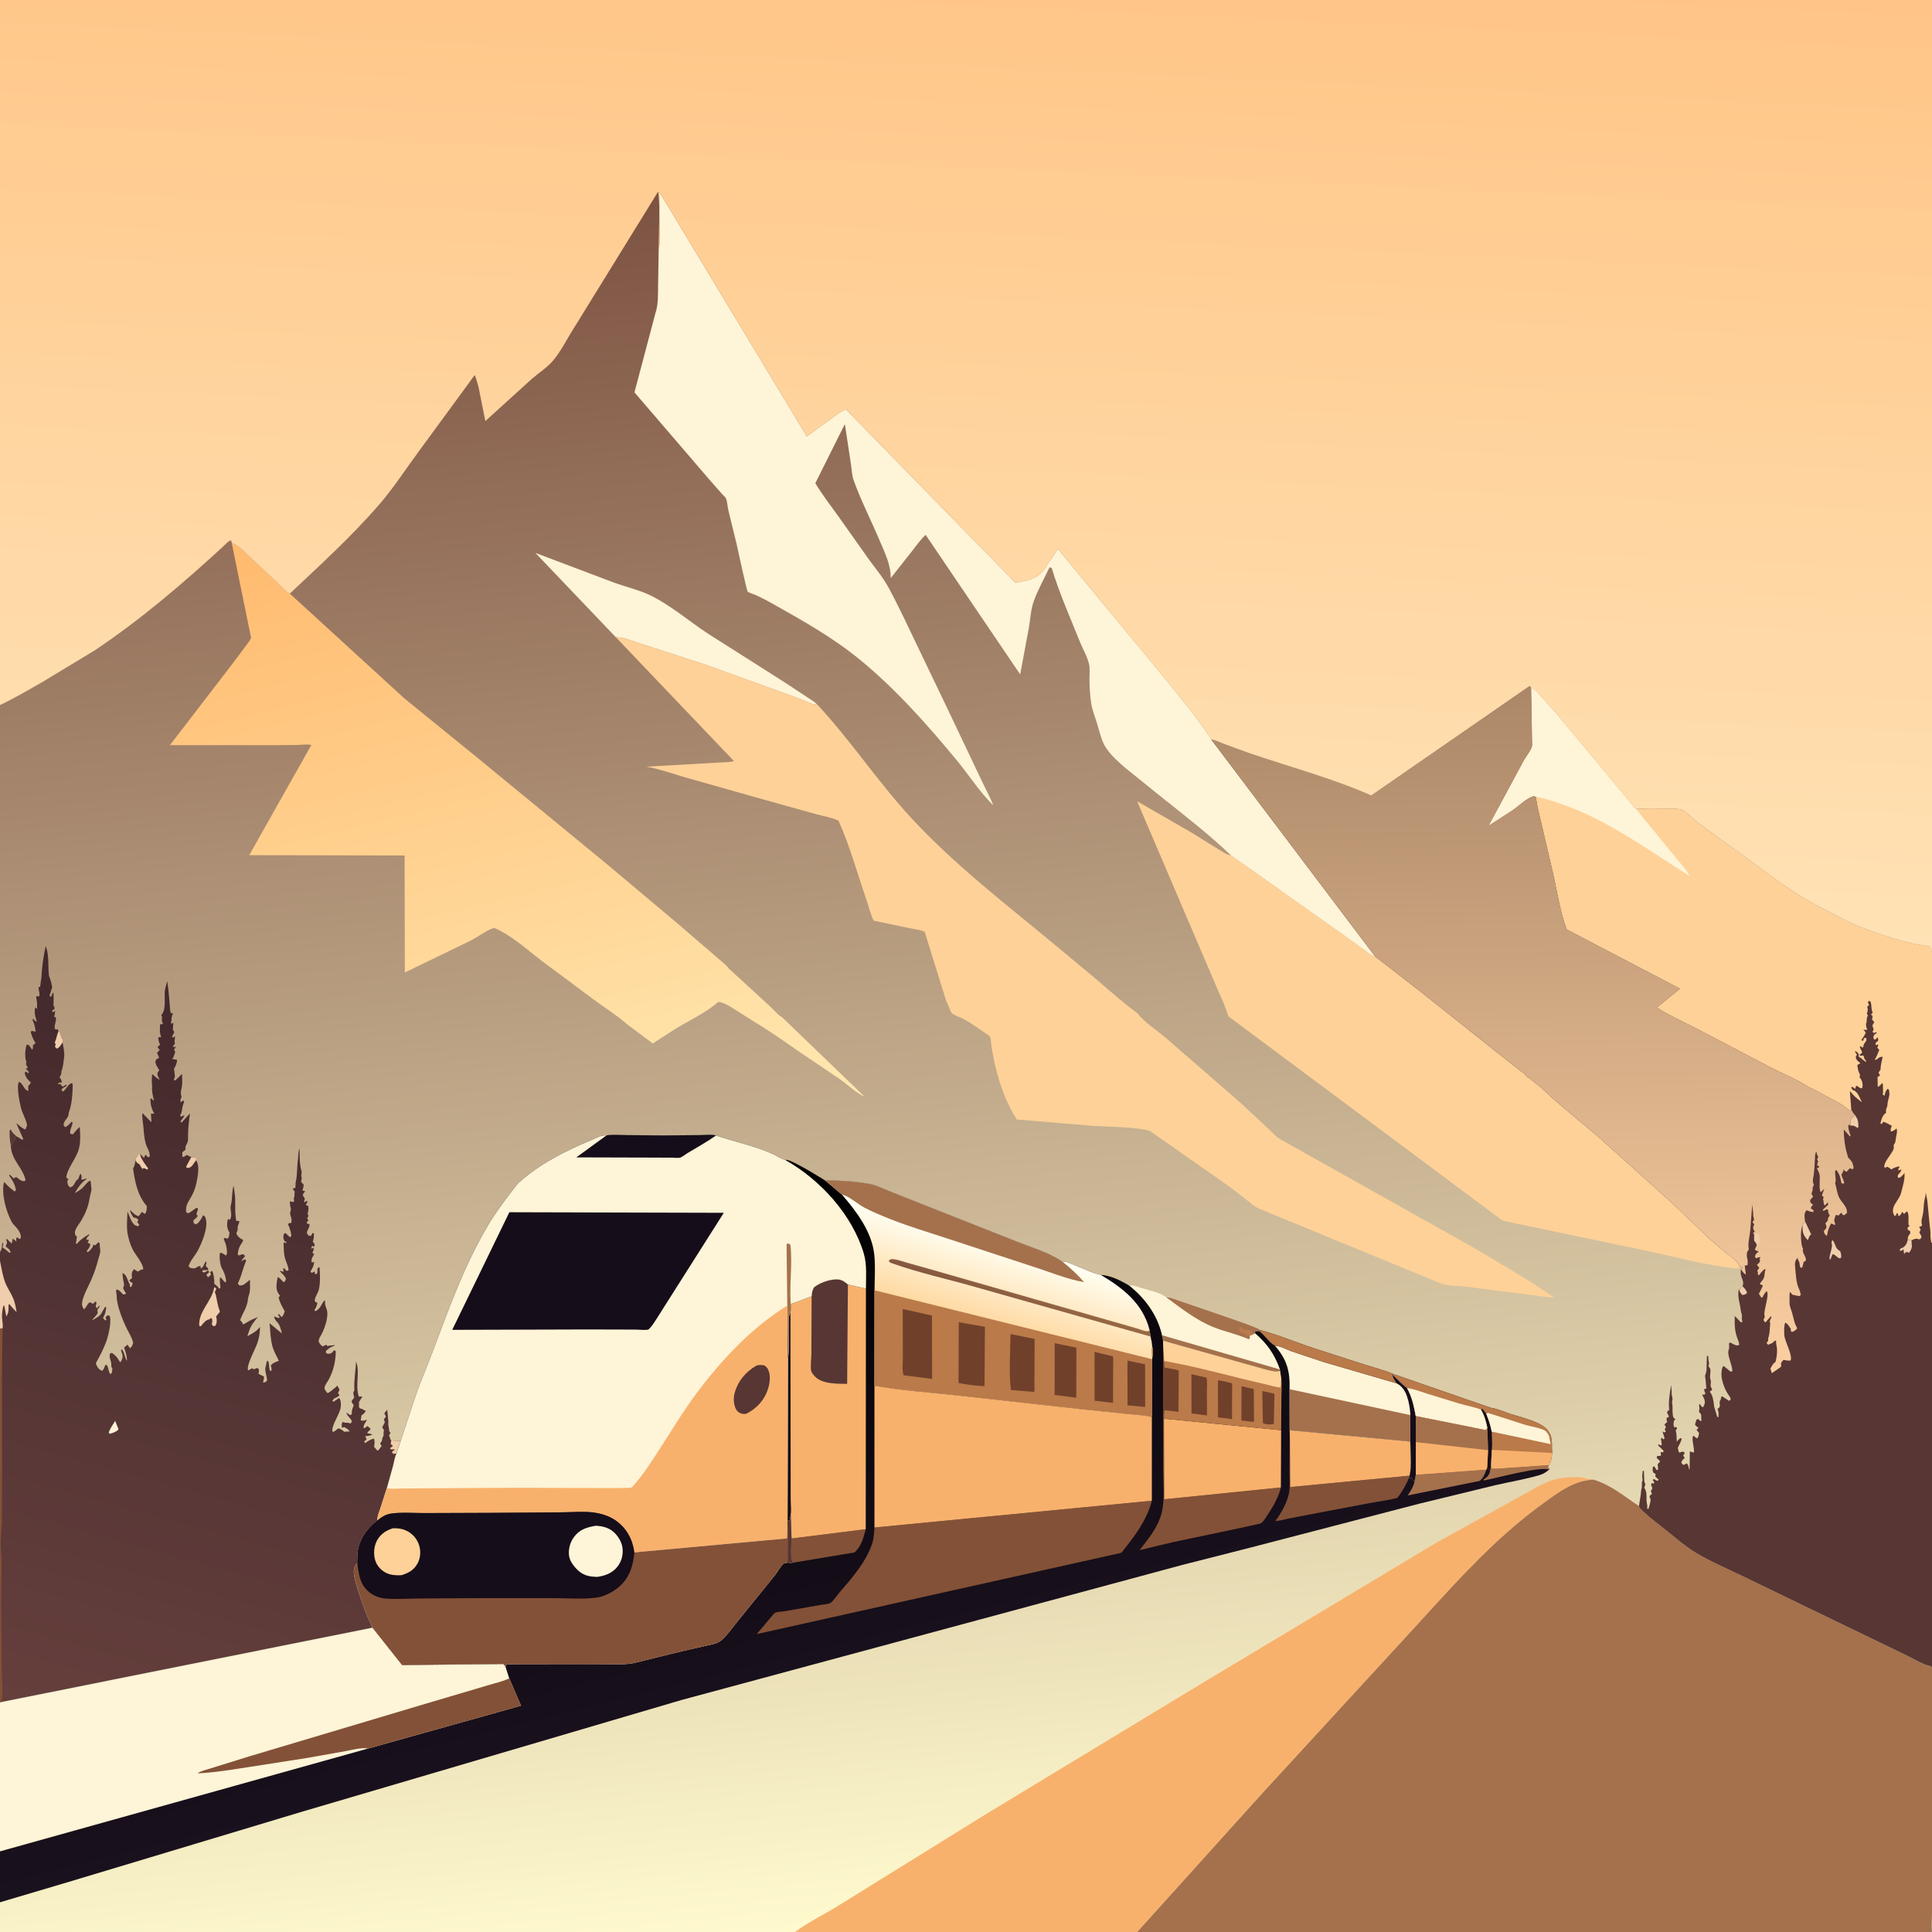
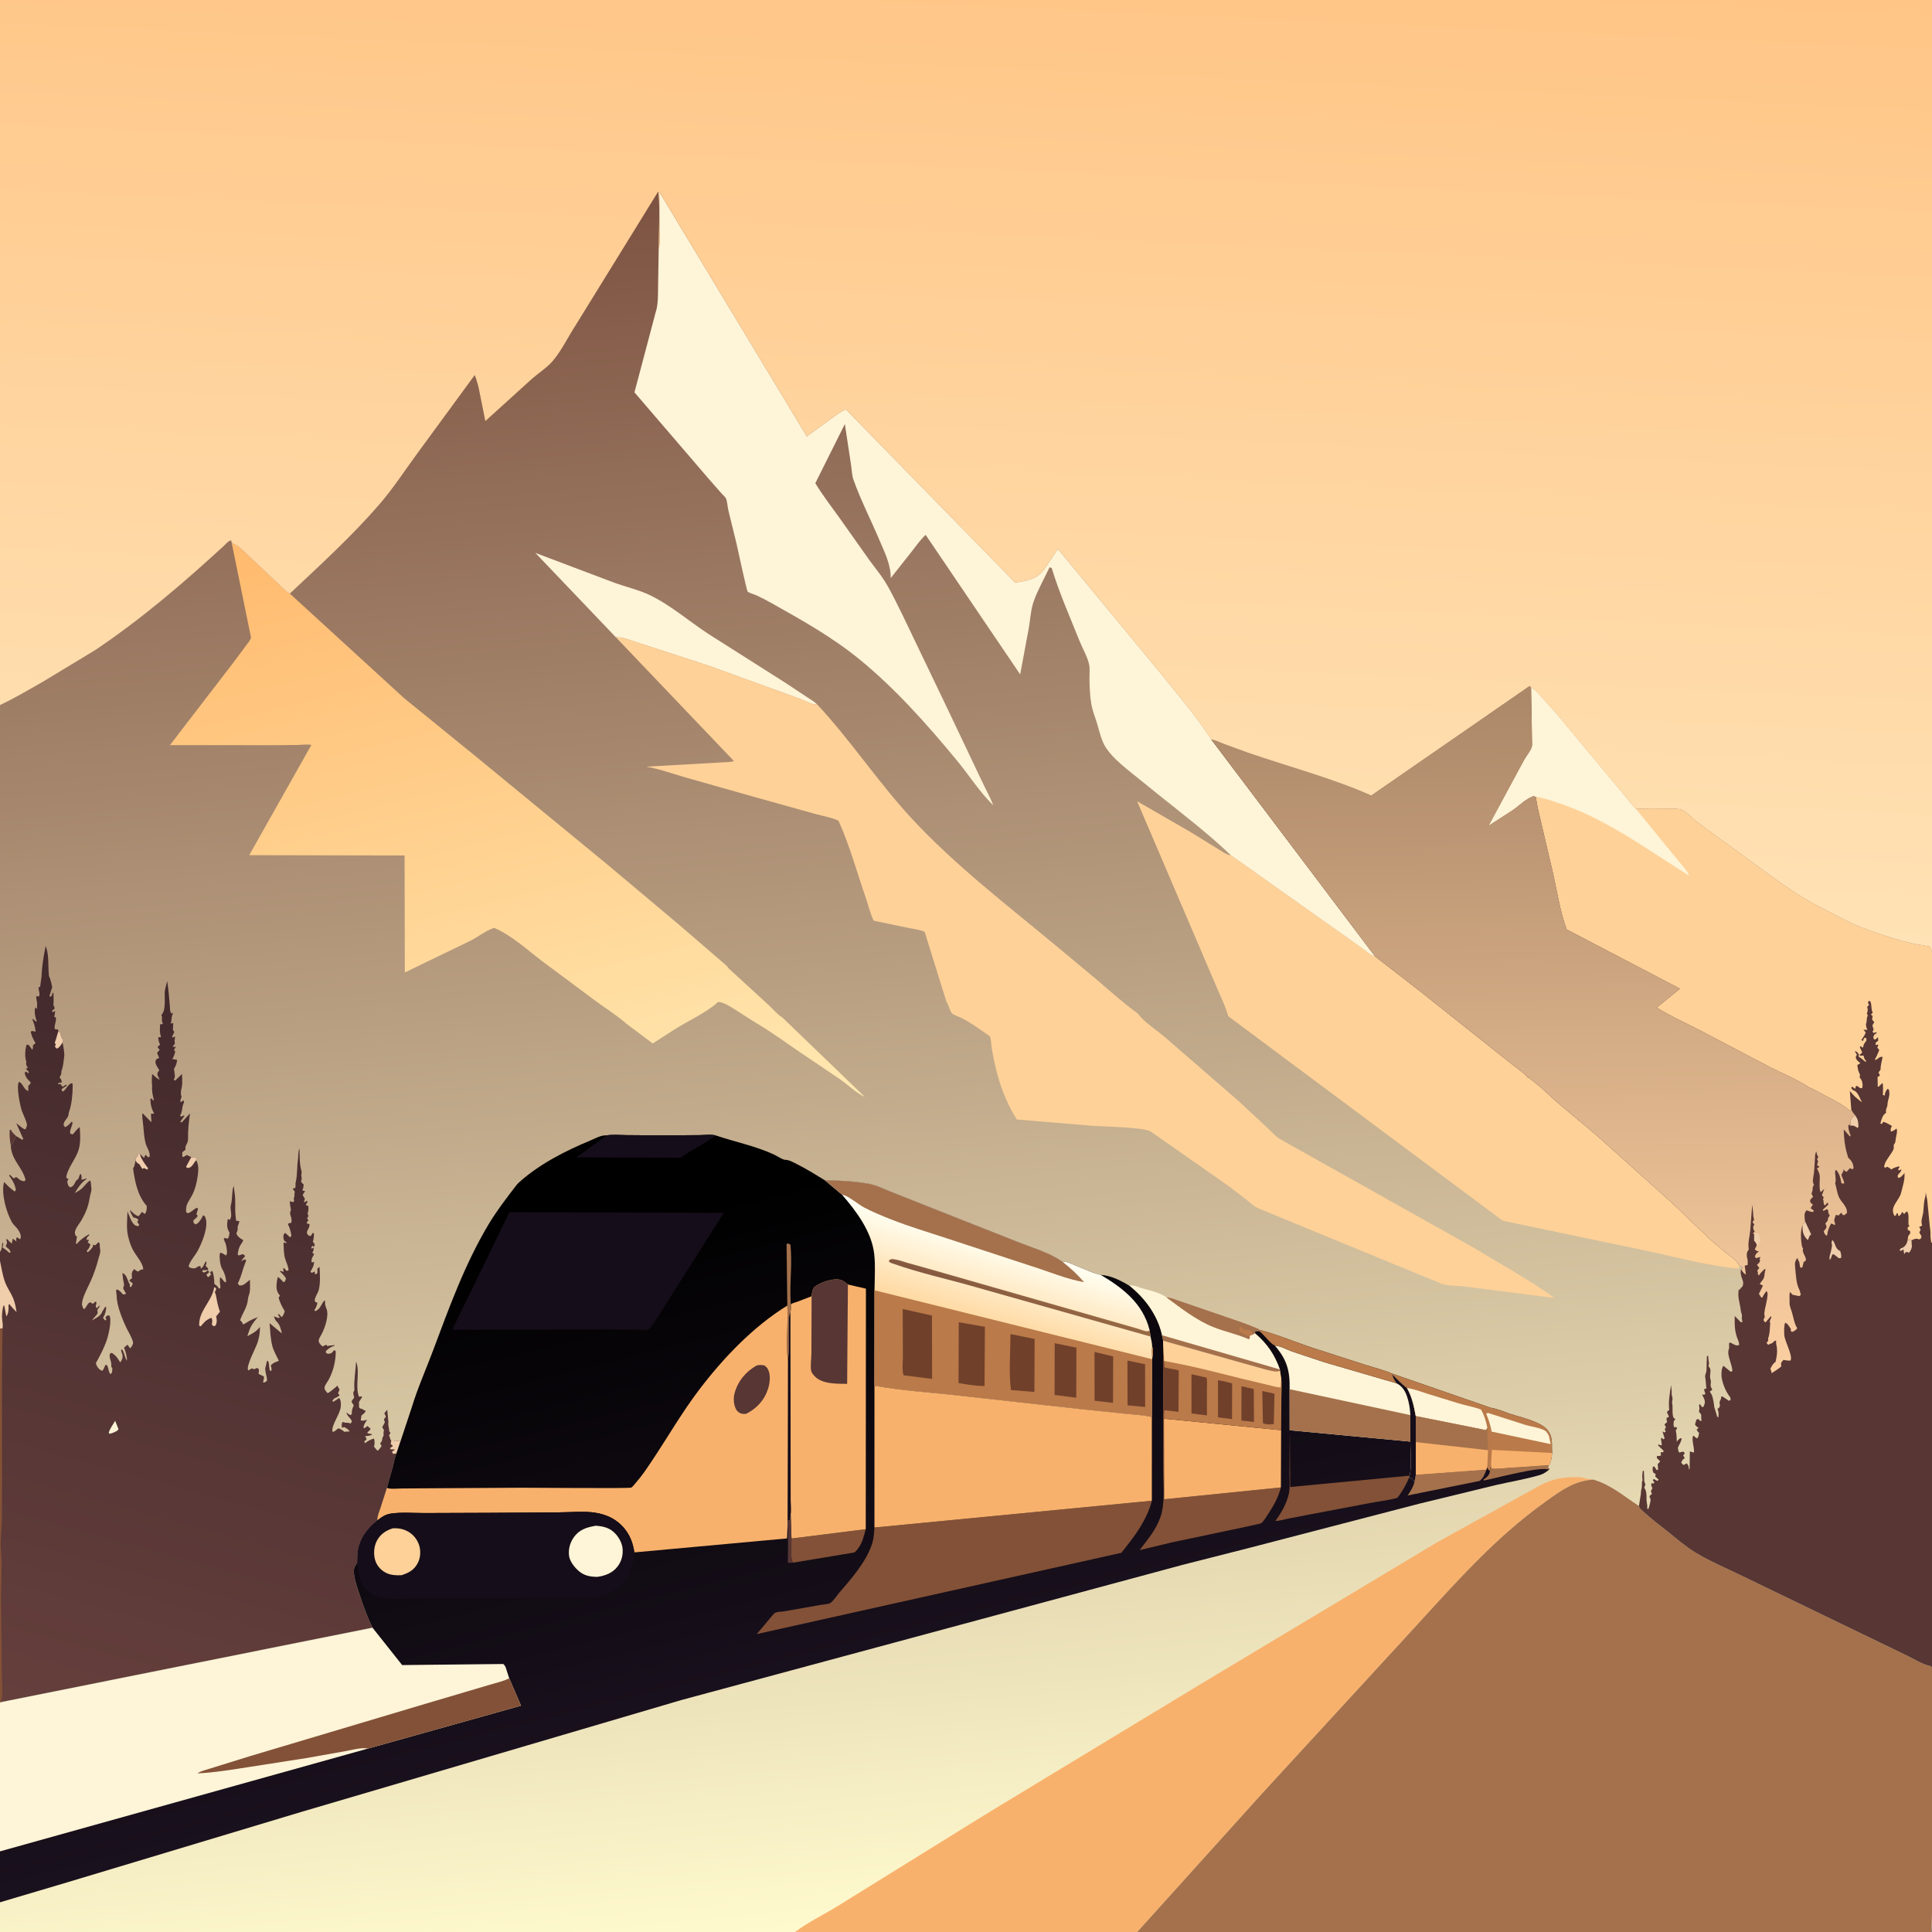
<svg xmlns="http://www.w3.org/2000/svg" version="1.1" style="display: block;" viewBox="0 0 2048 2048" width="1024" height="1024">
  <rect x="0" y="0" width="2048" height="2048" fill="#808080" stroke="none" />
  <defs>
    <linearGradient id="Gradient1" gradientUnits="userSpaceOnUse" x1="782.504" y1="194.991" x2="954.987" y2="2036.51">
      <stop class="stop0" offset="0" stop-opacity="1" stop-color="rgb(125,82,65)" />
      <stop class="stop1" offset="1" stop-opacity="1" stop-color="rgb(255,250,206)" />
    </linearGradient>
    <linearGradient id="Gradient2" gradientUnits="userSpaceOnUse" x1="439.096" y1="529.012" x2="610.834" y2="1234.77">
      <stop class="stop0" offset="0" stop-opacity="1" stop-color="rgb(255,186,110)" />
      <stop class="stop1" offset="1" stop-opacity="1" stop-color="rgb(255,232,177)" />
    </linearGradient>
    <linearGradient id="Gradient3" gradientUnits="userSpaceOnUse" x1="300.463" y1="1071.18" x2="93.095" y2="1827.96">
      <stop class="stop0" offset="0" stop-opacity="1" stop-color="rgb(66,41,44)" />
      <stop class="stop1" offset="1" stop-opacity="1" stop-color="rgb(101,63,60)" />
    </linearGradient>
    <linearGradient id="Gradient4" gradientUnits="userSpaceOnUse" x1="1620.73" y1="727.005" x2="1634.35" y2="1459.53">
      <stop class="stop0" offset="0" stop-opacity="1" stop-color="rgb(171,135,104)" />
      <stop class="stop1" offset="1" stop-opacity="1" stop-color="rgb(251,207,161)" />
    </linearGradient>
    <linearGradient id="Gradient5" gradientUnits="userSpaceOnUse" x1="692.988" y1="1285.19" x2="823.536" y2="1808.18">
      <stop class="stop0" offset="0" stop-opacity="1" stop-color="rgb(0,0,0)" />
      <stop class="stop1" offset="1" stop-opacity="1" stop-color="rgb(26,17,30)" />
    </linearGradient>
    <linearGradient id="Gradient6" gradientUnits="userSpaceOnUse" x1="1048.6" y1="1399.67" x2="1070.57" y2="1322.28">
      <stop class="stop0" offset="0" stop-opacity="1" stop-color="rgb(255,218,164)" />
      <stop class="stop1" offset="1" stop-opacity="1" stop-color="rgb(255,255,242)" />
    </linearGradient>
    <linearGradient id="Gradient7" gradientUnits="userSpaceOnUse" x1="1077.31" y1="1383.51" x2="1083.58" y2="1365.81">
      <stop class="stop0" offset="0" stop-opacity="1" stop-color="rgb(132,88,64)" />
      <stop class="stop1" offset="1" stop-opacity="1" stop-color="rgb(153,106,68)" />
    </linearGradient>
    <linearGradient id="Gradient8" gradientUnits="userSpaceOnUse" x1="1048.29" y1="-45.326" x2="1002.91" y2="954.614">
      <stop class="stop0" offset="0" stop-opacity="1" stop-color="rgb(255,197,134)" />
      <stop class="stop1" offset="1" stop-opacity="1" stop-color="rgb(255,226,181)" />
    </linearGradient>
  </defs>
  <path transform="translate(0,0)" fill="url(#Gradient1)" d="M -0 747.417 L 0 -0 L 2048 0 L 2048 1009.37 L 2048 1290.06 L 2048 1317.04 L 2048 1767.33 C 2048.02 1795.79 2049.69 2042.97 2047 2048 L 1205.45 2048 L 842.745 2048 L -0 2048 L 0 2016.51 L -0 1962.53 L 0 1804.75 L 0 1408.27 L 0 1336.66 L 0 1327.18 L -0 1122.67 L -0 747.417 z" />
  <path transform="translate(0,0)" fill="rgb(87,54,52)" d="M 11.494 1214.4 C 10.368 1208.68 9.943 1203.83 10.274 1198 L 11.5 1197.35 C 12.499 1200.04 14.186 1201.49 16.212 1203.42 L 17.104 1204.26 C 16.185 1206.7 15.13 1208.72 13.915 1211 L 13.329 1212.18 C 12.63 1213.5 12.841 1213.05 11.494 1214.4 z" />
  <path transform="translate(0,0)" fill="rgb(254,244,215)" d="M 1197 1362.81 C 1201.57 1361.88 1205.3 1363.93 1209.57 1365.24 C 1217.61 1367.72 1228.17 1369.73 1235.19 1374.36 L 1236.1 1375.05 C 1241.79 1375.3 1247.29 1378.13 1252.71 1379.78 L 1298.6 1395.51 C 1310.56 1399.76 1322.28 1403.42 1333.94 1408.56 L 1334.74 1409.59 L 1334.81 1411.03 L 1330.5 1411.33 L 1330.52 1413.33 C 1343.2 1424.25 1351.36 1435.89 1356.81 1451.69 L 1356.91 1453.11 C 1355.22 1453.57 1353.68 1454.02 1351.91 1453.82 C 1343.56 1452.84 1334.79 1449.58 1326.62 1447.52 L 1232.89 1421.2 L 1231.63 1415.37 L 1231.54 1414.49 C 1226.62 1393.61 1213.49 1375.94 1197 1362.81 z" />
  <path transform="translate(0,0)" fill="rgb(164,113,76)" d="M 1231.63 1415.37 L 1356.81 1451.69 L 1356.91 1453.11 C 1355.22 1453.57 1353.68 1454.02 1351.91 1453.82 C 1343.56 1452.84 1334.79 1449.58 1326.62 1447.52 L 1232.89 1421.2 L 1231.63 1415.37 z" />
  <path transform="translate(0,0)" fill="rgb(164,113,76)" d="M 1236.1 1375.05 C 1241.79 1375.3 1247.29 1378.13 1252.71 1379.78 L 1298.6 1395.51 C 1310.56 1399.76 1322.28 1403.42 1333.94 1408.56 L 1334.74 1409.59 L 1334.81 1411.03 L 1330.5 1411.33 L 1330.52 1413.33 L 1328.53 1414.49 L 1324.9 1415.75 L 1324.77 1416.91 L 1324.76 1418.97 L 1323.5 1419.57 C 1311.49 1414.26 1298.67 1411.69 1286.5 1406.9 C 1268.64 1399.87 1251.45 1386.45 1236.1 1375.05 z" />
  <path transform="translate(0,0)" fill="rgb(186,122,73)" d="M 1324.77 1416.91 L 1322.61 1415.97 C 1319.5 1414.8 1316.99 1413.56 1314.12 1411.84 C 1313.46 1409.86 1313.49 1409.02 1314.04 1407.01 L 1315.5 1406.51 C 1316.5 1407.43 1317.29 1408.66 1318.5 1409.28 C 1320.2 1410.14 1324.32 1409.44 1325.76 1410.5 C 1325.99 1410.67 1327.72 1413.73 1328.53 1414.49 L 1324.9 1415.75 L 1324.77 1416.91 z" />
  <path transform="translate(0,0)" fill="rgb(254,244,215)" d="M 652.782 675.465 L 567.518 586.105 L 651.452 617.805 C 663.514 622.154 677.224 625.323 688.675 630.782 C 710.634 641.251 730.572 658.735 751 672.043 L 832.354 723.675 L 855.125 738.748 C 858.81 741.261 863.012 743.513 866.164 746.667 C 864.534 746.902 863.33 746.882 861.75 746.361 C 855.898 744.43 850.335 741.551 844.483 739.514 L 750.72 705.553 L 705.144 690.693 L 674.142 680.647 C 666.785 678.249 660.64 675.596 652.782 675.465 z" />
  <path transform="translate(0,0)" fill="rgb(254,209,152)" d="M 1292.28 1052.48 L 1205.38 849.339 L 1262.02 881.992 L 1292.35 900.728 C 1295.44 902.534 1299.92 905.916 1303.48 906.396 L 1304.74 906.526 L 1429.12 994.596 L 1446.39 1006.94 C 1450.2 1009.74 1452.88 1012.71 1457.62 1013.78 L 1505.66 1051.04 L 1584.47 1113.66 L 1607.11 1131.54 C 1611.03 1134.59 1616.44 1138.08 1619.28 1142.12 L 1620.94 1142.69 L 1634.61 1153.71 C 1654.52 1173.01 1677.31 1190.03 1698.07 1208.5 L 1772.46 1275.23 L 1813.13 1314.12 L 1829.53 1327.95 C 1834.53 1331.79 1841.11 1336 1843.89 1341.84 C 1843.35 1344.06 1843.85 1343.11 1842.5 1344.75 C 1809.8 1341.72 1777.55 1332.75 1745.48 1325.89 L 1598 1295.09 C 1593.91 1294.25 1591.96 1293.6 1588.7 1290.86 L 1302.02 1077.24 C 1299.59 1068.72 1295.93 1060.54 1292.28 1052.48 z" />
  <path transform="translate(0,0)" fill="rgb(248,177,108)" d="M 842.745 2048 C 857.477 2036.93 875.153 2028.75 890.751 2018.8 L 1045.74 1922.69 L 1273.65 1784.64 L 1523 1635.1 L 1629.56 1576.22 C 1641.9 1569.23 1652.05 1566.23 1666.34 1565.9 C 1670.49 1565.81 1675.03 1565.53 1679.03 1566.72 C 1682.4 1567.73 1685.64 1568.08 1689.12 1568.47 C 1669.07 1569.6 1655.15 1579.8 1639.4 1591.04 C 1625.33 1601.08 1611.5 1612.15 1598.53 1623.56 C 1558.78 1658.5 1523.41 1699.62 1487.46 1738.41 L 1338.78 1900.15 L 1205.45 2048 L 842.745 2048 z" />
  <path transform="translate(0,0)" fill="url(#Gradient2)" d="M 245.538 575.056 L 246.83 575.913 C 249.934 577.904 247.136 576.182 249.911 577.567 C 253.986 579.599 257.724 583.836 261.141 586.851 L 293.579 617.402 C 297.616 621.147 302.404 626.709 307.243 629.24 L 428.29 740.023 L 505.135 802.484 L 642.52 915.343 L 719.78 980.239 L 763.569 1017.98 C 765.766 1020.04 771 1023.91 772.309 1026.48 L 814.826 1065.43 C 819.059 1069.32 824.399 1075.79 829.168 1078.43 L 916.733 1162.74 C 907.167 1158.37 898.307 1149.46 889.5 1143.39 L 848.139 1115.5 C 832.351 1104.61 816.438 1093.16 799.925 1083.4 L 778.13 1069.51 C 772.826 1066.29 767.679 1062.74 761.382 1062.03 C 747.321 1074.63 728.675 1082.25 712.896 1092.61 L 691.935 1106.12 L 664.12 1085.27 C 653.059 1075.52 640.739 1068.18 629.008 1059.31 L 574.373 1018.62 C 558.592 1006.62 542.008 991.263 523.757 983.547 C 515.171 986.449 506.644 993.135 498.441 997.355 L 429.141 1030.85 L 428.88 906.838 L 264.191 906.513 L 330.096 789.63 C 325.514 788.774 320.321 789.524 315.645 789.688 L 293.447 789.92 L 180.154 789.854 L 247.918 701.66 L 260.501 684.724 C 262.529 681.932 265.133 679.176 266.084 675.845 L 245.538 575.056 z" />
  <path transform="translate(0,0)" fill="rgb(254,244,215)" d="M 698.255 263.163 L 698.628 261.61 C 699.858 256.063 699.076 249.034 699.071 243.34 L 698.889 203.352 L 855.28 462.588 L 882.581 442.693 C 886.696 439.781 891.956 435.574 896.736 433.944 L 1076.14 617.552 C 1088 615.92 1098.94 614.066 1106.56 604.086 C 1109.47 600.287 1111.7 595.613 1114.75 592.041 L 1121.34 581.831 L 1228.92 712 C 1247.52 735.224 1268.09 758.936 1284.1 783.995 L 1457.62 1013.78 C 1452.88 1012.71 1450.2 1009.74 1446.39 1006.94 L 1429.12 994.596 L 1304.74 906.526 C 1281.15 884.002 1254.24 863.331 1228.74 842.953 L 1193.98 814.907 C 1185.98 808.071 1178.49 801.686 1172.53 792.896 C 1167.48 785.446 1165.62 775.686 1163.02 767.158 C 1160.91 760.267 1158.03 753.342 1156.84 746.223 C 1155.33 737.129 1154.97 728.217 1154.89 719 C 1154.85 714.471 1155.46 709.049 1154.57 704.622 C 1153.02 696.827 1147.49 687.263 1144.47 679.717 C 1134.34 654.415 1122.69 628.199 1114.85 602.152 C 1113.51 601.543 1114.28 601.815 1112.53 601.429 C 1107.04 613.131 1099.99 625.483 1095.7 637.606 C 1092.72 646.035 1092.14 656.636 1090.63 665.5 L 1081.43 714.898 L 981.227 566.991 C 975.602 572.172 971.084 578.707 966.389 584.734 L 944.207 612.797 C 944.285 598.167 937.903 585.979 932.321 572.74 C 923.394 551.566 912.357 530.088 904.694 508.5 C 903.034 503.824 902.864 497.266 902.069 492.311 L 895.575 449.546 L 864.273 512.211 C 871.994 524.966 881.077 536.719 889.771 548.808 L 921.05 593 C 926.564 600.672 932.786 608.061 937.828 616.035 C 944.992 627.365 950.709 640.156 956.814 652.117 L 1005.18 753 L 1040.2 826.707 C 1044.38 835.755 1049.3 844.335 1052.91 853.657 C 1038.72 839.966 1027.04 821.487 1014.4 806.184 C 983.034 768.184 949.327 730.159 911.12 698.95 C 882.442 675.525 850.538 657.666 818.373 639.612 C 812.759 636.461 806.983 633.431 801.106 630.799 C 798.989 629.851 794.255 628.57 792.607 627.209 C 791.469 626.269 781.908 581.227 780.641 575.887 L 772.146 541.228 C 771.278 537.514 770.993 531.681 769.541 528.316 C 768.897 526.825 766.244 524.621 765.041 523.269 L 751.197 507.505 L 672.554 415.912 L 694.731 332.152 C 697.923 322.704 697.419 312.746 697.606 302.88 L 698.255 263.163 z" />
  <path transform="translate(0,0)" fill="rgb(254,209,152)" d="M 652.782 675.465 C 660.64 675.596 666.785 678.249 674.142 680.647 L 705.144 690.693 L 750.72 705.553 L 844.483 739.514 C 850.335 741.551 855.898 744.43 861.75 746.361 C 863.33 746.882 864.534 746.902 866.164 746.667 C 901.427 784.365 930.185 828.206 965.134 866.198 C 1011.3 916.38 1066.43 958.546 1118.8 1002.02 L 1162.39 1038.33 C 1176.64 1050.53 1191.03 1063.4 1206.18 1074.42 C 1212.84 1083.6 1226.25 1092.02 1235.04 1099.58 L 1313.84 1167.98 L 1343.89 1195.92 C 1348.49 1200.21 1352.62 1205.31 1358.26 1208.24 L 1563.67 1323.5 C 1591.89 1340.73 1620.82 1356.5 1647.71 1375.87 L 1552.31 1363.72 C 1544.29 1362.68 1534.95 1363.38 1527.4 1360.53 L 1526 1359.97 L 1336 1281.77 C 1329.68 1279.27 1325.96 1275.5 1320.76 1271.36 L 1302.5 1257.35 L 1219.84 1199.5 C 1212.79 1194.87 1170.23 1194.23 1158.61 1193.48 L 1077.85 1186.71 C 1068.65 1172.28 1062.15 1156.21 1057.52 1139.75 C 1054.8 1130.07 1052.78 1119.91 1051.11 1110 C 1050.75 1107.85 1050.41 1100.37 1049.39 1098.89 C 1048.35 1097.38 1044.52 1095.23 1042.9 1094.09 C 1035.59 1088.93 1028 1083.64 1020.06 1079.51 C 1017.55 1078.21 1010.93 1076.01 1009.22 1074.18 C 1006.62 1071.41 1006.01 1066.41 1004.02 1063.13 L 1003.31 1061.98 L 980.181 987.748 C 975.484 985.524 969.362 984.996 964.262 983.901 L 926.213 975.986 C 922.583 969.065 920.767 960.38 918.171 952.941 C 908.613 925.558 900.795 896.189 888.767 869.864 C 881.136 866.444 872.068 864.999 864 862.752 L 799.128 844.656 L 726.438 824.065 C 712.754 820.12 699.368 815.22 685.318 812.694 L 768.235 807.998 C 770.103 807.869 776.751 807.836 777.849 806.583 L 652.782 675.465 z" />
  <path transform="translate(0,0)" fill="url(#Gradient3)" d="M 43.956 1035.71 C 44.373 1024.73 46.151 1013.56 48.453 1002.84 C 52.181 1012.4 50.768 1023.55 51.798 1033.46 L 51.99 1034.93 C 53.813 1038.3 54.438 1042.74 55.352 1046.46 L 52.375 1055.77 L 54 1056.69 C 55.148 1054.95 55.312 1054.46 55.655 1052.5 L 56.661 1052.5 C 56.837 1056.68 56.985 1060.69 56.644 1064.86 C 56.527 1066.29 58.162 1067.63 57.77 1069 C 57.093 1071.37 54.707 1069.32 55.5 1073.07 L 58.5 1071.73 C 58.348 1073.89 57.876 1075.88 57.4 1077.99 L 58.983 1078.22 C 60.667 1082.07 55.696 1089.71 59.055 1091.33 L 61.209 1091.05 L 61.933 1093.04 C 63.002 1094.11 63.757 1094.49 64.105 1096 C 64.721 1098.65 65.161 1100.36 66.986 1102.5 L 66.356 1105.06 C 67.225 1109.64 68.072 1114.07 68.195 1118.75 C 67.465 1124.12 67.264 1129.36 65.479 1134.49 C 64.979 1135.92 65.19 1135.25 65.066 1137.06 C 64.922 1139.15 64.165 1140.2 63.145 1142 L 64.1 1143.33 C 65.206 1145.02 65.374 1145.76 65.5 1147.71 L 64.178 1147.5 L 61.956 1147.94 L 61.65 1149.5 L 64 1148.9 L 64.998 1150.5 L 66.5 1152.07 L 70 1149.77 L 70.878 1150.85 C 68.73 1152.15 66.859 1153.25 65.023 1155 L 66.5 1157.17 C 70.045 1155.63 73.012 1147.12 76.838 1148.5 L 77.08 1151.75 C 76.826 1161.01 76.163 1170.02 73.145 1178.85 C 72.385 1181.07 73.115 1178.86 72.625 1181.71 C 71.865 1186.15 67.404 1187.74 67.433 1192.67 L 69 1194.89 C 72.047 1193.47 73.763 1191.45 76 1189.03 L 76.952 1190 C 76.533 1193.7 73.464 1198.69 74.5 1201.73 L 77.181 1202.5 L 80.871 1198.13 C 81.978 1196.76 83.138 1195.78 84.5 1194.69 C 85.105 1201.36 85.475 1210.05 83.914 1216.5 L 83.652 1217.63 C 81.121 1227.96 71.372 1238.11 70.26 1248 C 71.294 1249.54 70.58 1248.96 72.5 1249.6 C 70.755 1253.16 71.361 1253.4 72.5 1257.04 L 74.5 1258.72 C 77.531 1257.48 78.185 1256.35 79.671 1253.38 C 80.598 1251.53 81.511 1250.77 83.098 1249.5 L 84.787 1244.79 L 85.747 1244.5 C 86.692 1247.23 86.751 1247.68 86.177 1250.5 C 88.17 1250.39 89.638 1249.91 91.5 1249.21 L 91.864 1249.76 L 91.069 1250.29 C 86.008 1253.8 82.314 1259.46 79.306 1264.76 C 81.881 1263.25 84.602 1261.7 86.871 1259.75 C 88.874 1258.03 93.655 1251.5 95.838 1251.5 C 96.432 1253.91 96.472 1255.76 96.667 1258.16 L 96.915 1259.62 C 97.131 1262.11 96.3 1264.35 95.689 1266.72 L 94.777 1271.24 C 93.451 1279.49 90.424 1286.51 86.243 1293.65 C 84.395 1296.8 81.471 1300.2 80.139 1303.5 C 79.087 1306.11 79.037 1307.99 80.5 1310.25 L 81.818 1310.89 C 80.594 1313.53 81.417 1315.21 80.324 1318 L 81.614 1318.5 L 82.463 1317.46 C 85.69 1313.69 90.263 1310.74 94.5 1308.24 L 94.5 1309.53 C 92.264 1311.64 91.936 1311.66 91.5 1314.66 L 93.5 1313.79 L 94.076 1315 L 92.912 1317 L 94.5 1318.07 L 95.818 1319 C 95.03 1322.29 94.229 1323.51 91.934 1326 L 92.844 1327.58 C 95.359 1325.66 96.706 1324.14 98.455 1321.5 L 98.658 1319.5 L 101 1320.05 L 104.5 1316.66 C 105.656 1318.28 105.806 1318 105.753 1320.12 C 105.701 1322.21 106.291 1324.04 106.332 1326 C 106.381 1328.31 104.983 1331.93 104.39 1334.24 C 102.348 1342.17 99.809 1349.62 96.558 1357.13 C 93.597 1363.97 87.331 1374.6 86.91 1382 C 86.819 1383.61 87.661 1385.84 88.488 1387.16 L 89 1387.82 C 91.782 1386.1 93.245 1379.73 96.215 1380.7 L 98.5 1382.15 L 99.284 1381.39 C 100.536 1380.2 100.053 1380.64 101.628 1379.5 C 103.538 1382.9 99.598 1384.25 102.818 1386.66 L 105.566 1383.5 C 105.433 1387.31 104.23 1386.03 103.352 1388.5 C 102.959 1389.6 103.828 1390.89 103.5 1392.01 C 102.976 1393.81 98.762 1397.42 97.491 1399.72 C 102.166 1396.82 106.46 1395.4 108.5 1390.23 L 110.146 1387.5 L 111.5 1385.14 L 112.653 1386 C 112.085 1390.37 111.544 1393.24 109.189 1397 L 111.5 1399.76 L 112.772 1399 L 111.729 1396.5 L 113.684 1394.5 L 116.057 1394.5 C 118.657 1399.77 115.069 1415.02 113.11 1420.75 C 110.312 1428.92 105.851 1437.49 101.601 1445 C 102.288 1447.59 103.724 1450.33 106 1451.93 C 107.104 1452.7 107.37 1452.71 108.5 1453.09 C 110.089 1451.17 110.668 1449.45 111.5 1447.14 L 113 1446.79 C 115.517 1449.67 114.446 1453.64 117.131 1456.71 C 119.332 1454.88 118.805 1453.24 119.071 1450.5 C 118.006 1448.78 117.842 1449.03 117.979 1446.91 C 118.257 1442.61 115.3 1439.35 116.5 1435.01 L 118.5 1434.03 C 122.202 1436.59 123.79 1438.22 126.049 1442 L 127.5 1444.22 C 129.309 1441.24 130.339 1439.72 129.736 1436.01 L 128.296 1431.5 L 129 1430.22 C 131.693 1432.48 132.136 1439.02 134.5 1442.43 C 134.846 1438.21 133.055 1432.46 131.51 1428.5 L 135.23 1425.4 L 135.988 1426.63 C 137.089 1428.35 136.601 1427.7 138 1429.18 C 139.869 1427.33 140.385 1425.99 141.158 1423.5 C 140.084 1418.2 136.756 1413.21 134.389 1408.34 C 129.939 1399.19 123.532 1383.62 123.675 1373.5 L 122.979 1368 L 124 1366.77 C 126.944 1368.04 128.456 1369.91 130.5 1372.27 L 133.734 1371.5 C 133.116 1370.12 130.697 1366.68 130.51 1365.5 C 130.483 1365.33 131.471 1362.73 131.5 1362.4 C 131.667 1360.52 130.359 1356.82 130.277 1354.57 L 129.742 1349.5 C 131.868 1350.3 132.961 1351.48 133.997 1353.5 C 135.423 1356.29 135.915 1358.95 137.686 1361.68 L 137.5 1363.73 L 138.704 1364.5 C 139.792 1363.02 140.149 1362.2 140.722 1360.5 L 136.962 1357.5 C 138.019 1356.21 138.559 1355.82 139.947 1355 C 139.668 1349.93 139.041 1349.18 142.161 1345.3 L 143.205 1346.12 C 144.335 1346.97 145.212 1347.44 146.5 1347.96 L 147.572 1347.06 C 149.113 1345.9 150.004 1345.75 151.849 1345.5 C 151.677 1339.06 144.046 1330.89 140.944 1325 C 138.546 1320.45 137.15 1315.98 135.945 1311 L 135.601 1309.62 C 133.829 1301.86 134.905 1292.21 135.143 1284.2 C 136.812 1288.11 139.548 1296.95 143.5 1299 C 144.491 1299.51 145.439 1299.65 146.5 1299.87 L 147.666 1298.31 L 145.5 1295.45 L 146.737 1293 C 145.094 1291.26 143.659 1291.05 141.382 1290.5 C 140.163 1288.48 137.842 1285 137.783 1282.63 C 140.648 1285.23 143.156 1288.5 147 1289.18 L 150.5 1284.66 L 153.5 1286.82 C 155.535 1284.64 155.597 1281.33 155.592 1278.4 L 154.785 1277.48 C 145.606 1266.48 142.964 1252.21 141.036 1238.5 L 141.557 1237.78 C 142.85 1235.58 143.172 1232.54 143.704 1230.05 L 143.977 1227.64 C 145.099 1226.56 145.576 1225.95 146.173 1224.45 L 146.626 1223.19 L 148.283 1223.11 L 152.821 1227.62 C 153.137 1225.75 153.356 1225.52 154.5 1224.11 L 157 1226.88 L 158.701 1226 C 159.024 1220.02 155.617 1216.9 154.229 1211.5 C 152.672 1205.45 152.427 1198.66 151.783 1192.45 C 151.365 1188.41 150.44 1183.89 150.992 1179.9 L 159.206 1188.35 L 160.201 1189.5 C 160.995 1188.69 159.792 1182.43 160.092 1180.5 C 161.304 1180.67 162.273 1180.6 163.484 1180.5 C 160.629 1175.42 159.476 1170.82 159.401 1165 L 160.683 1164.34 L 162.314 1166.5 L 163.132 1166 C 161.658 1160.47 160.853 1156.33 161.252 1150.6 C 160.54 1146.83 161.143 1142.32 161.244 1138.45 C 163.653 1140.53 166.26 1143.29 169.197 1144.5 L 167.064 1140 C 166.422 1137.15 167.243 1136.62 168.882 1134.5 C 167.42 1132.04 164.576 1128.23 164.773 1125.37 C 164.878 1123.83 165.594 1122.88 167 1122.1 L 168.729 1121.5 L 166.49 1116 L 169.289 1113 L 167.03 1110.1 C 168.565 1108.07 167.652 1108.93 169.775 1107.5 L 169.077 1106 C 168.168 1103.98 167.939 1102.15 167.666 1099.97 C 169.433 1099.03 168.401 1099.31 170.838 1099.5 L 170.51 1098.48 C 169.488 1095.13 169.287 1092.75 169.571 1089.28 C 169.722 1087.43 169.695 1088.32 169.5 1086.07 C 171.611 1085.5 170.517 1085.7 172.787 1085.5 L 172.133 1083.82 C 171.512 1082.17 171.521 1081.52 171.676 1079.73 C 171.834 1077.9 171.836 1077.54 170.951 1076 L 171.796 1075.06 C 176.151 1069.14 174.122 1057.91 174.703 1051 C 174.996 1047.52 176.497 1043.52 177.243 1040.05 C 178.712 1048.76 179.181 1057.45 180.021 1066.23 C 180.255 1068.67 180.02 1072.78 181.667 1074.5 L 182.798 1073.37 C 183.263 1075.68 183.329 1074.29 182.642 1075.98 C 181.963 1077.64 181.928 1079.04 181.791 1080.79 L 181.149 1085 C 182.495 1085 181.624 1085.09 183.652 1084.2 L 183.296 1091.82 L 184.791 1094 L 182.344 1099 L 183.5 1099.88 L 185.5 1098.51 C 185.548 1099.84 185.454 1100.75 185.205 1102.07 C 184.899 1103.68 185.076 1104.63 185.43 1106.2 L 183.011 1109.5 C 185.444 1109.86 184.281 1109.87 186.5 1109.56 L 184.5 1112.81 L 185.768 1115 C 184.896 1117.73 184.341 1120.18 182.6 1122.5 L 187.664 1123.5 C 187.668 1126.71 186.153 1130.36 184.414 1133 C 184.684 1134.79 185.099 1136.65 185.104 1138.46 C 185.619 1141.57 185.597 1141.69 184.167 1144.5 L 185.638 1145.5 L 192.906 1138.49 C 193.113 1144.5 193.696 1149.76 192.001 1155.5 C 191.785 1156.23 191.876 1157.22 191.835 1157.97 L 191.73 1159.01 C 191.671 1160.31 192.071 1161.3 192.49 1162.5 C 191.767 1164.68 190.728 1166.22 191.5 1168.44 L 194.595 1166.44 C 195.098 1168.58 195.232 1168.04 194.305 1170.34 C 192.638 1174.49 193.447 1178.71 190.881 1182.5 L 192 1183.78 C 193.525 1182.97 193.898 1182.31 195.64 1182.71 L 191.2 1189 L 192.5 1189.97 L 201.366 1180.27 C 200.135 1189.38 199.094 1198.64 199.323 1207.85 C 199.435 1212.34 195.528 1214.29 196.751 1218.6 L 193.237 1221.5 L 193.3 1226.5 C 195.49 1226.16 196.213 1225.55 198 1224.32 L 202.76 1226.63 L 208.221 1227.5 C 208.137 1228.32 208.069 1229.15 207.899 1229.96 C 211.655 1235.45 209.927 1245.15 208.74 1251.5 C 207.746 1256.81 206.202 1262.03 203.704 1266.84 C 200.094 1273.79 196.554 1276.65 197.297 1284.8 L 199 1286.12 C 202.944 1285.13 205.165 1281.63 209 1280.23 L 209.918 1281.5 L 208.231 1287 L 209.607 1289 C 208.297 1290.95 206.926 1292.08 205.064 1293.5 L 205.055 1296 L 207 1297.91 C 209.979 1297.28 211.578 1294.57 213.27 1292.07 C 214.074 1290.88 214.621 1289.55 215.198 1288.25 C 217.237 1289.17 217.23 1289.27 217.926 1291.33 C 221.118 1300.76 214.12 1317.47 209.5 1325.98 C 206.838 1330.89 200.937 1337.34 199.936 1342.5 C 201.753 1344.24 202.536 1344.34 205.171 1344.5 C 208.55 1344.71 208.684 1341.88 212.5 1342.12 L 212.728 1343.88 L 213 1344.88 C 216.633 1342.03 215.709 1340.17 218.5 1336.95 C 220.074 1341.01 215.609 1340.7 220.564 1344.38 L 220.5 1346.35 L 215.062 1346.39 L 214.308 1347.94 C 216.075 1348.92 215.481 1349.1 216.944 1348.64 C 218.383 1348.19 219.308 1347.48 220.5 1346.6 L 221.759 1348.59 L 218.944 1351 L 219.5 1352.97 L 221 1353.79 L 223.762 1351 L 222.672 1348.5 L 225 1347.21 C 226.726 1350.89 227.227 1356.98 227.163 1361 L 228.351 1361.8 C 230.131 1363.12 231.153 1364.46 232.5 1366.18 L 233.715 1365 C 233.407 1361.49 232.46 1357.21 233.5 1353.84 C 234.709 1354.88 235.273 1355.54 236.208 1356.76 C 237.242 1358.12 237.839 1358.87 239.5 1359.46 C 240.16 1355.41 237.41 1348.01 235.277 1344.6 C 233.404 1341.6 232.421 1333.01 233.006 1329.5 L 233.5 1327.79 C 235.959 1328.53 237.456 1329.42 239.5 1330.97 C 241.423 1328.59 240.444 1325.36 240.104 1322.37 C 239.745 1319.21 238.425 1316.39 237.176 1313.5 L 238 1312.25 L 241.5 1313.06 C 242.965 1310.68 243.07 1309.21 243.284 1306.5 C 240.432 1302.26 240.412 1298.18 241.305 1293.06 L 241.5 1292.2 L 243.5 1293.17 C 245.967 1289.7 244.955 1285.95 244.512 1281.81 C 244.252 1279.37 244.512 1278.35 245.059 1276 C 246.469 1269.94 245.597 1262.9 247.682 1257 L 248.601 1263.99 C 250.075 1271.86 248.766 1280.81 249.721 1289 L 250.267 1293.99 L 252 1294.2 L 253.784 1294.5 C 253.475 1296.07 253.073 1297.25 252.51 1298.75 C 251.722 1300.86 251.876 1299.9 252.022 1301.69 C 252.196 1303.8 251.3 1305.56 250.542 1307.5 C 251.995 1311.11 254.485 1312.71 257.798 1314.5 C 257.239 1316.51 256.757 1317.11 255.587 1318.78 C 253.106 1322.33 252.598 1325.34 251.982 1329.5 L 253 1330.94 L 254.354 1330.38 C 255.708 1329.86 256.609 1329.62 258.021 1329.5 L 259.786 1331.5 L 255.5 1336.82 L 260 1334.81 L 260.866 1336.5 L 260.313 1337.82 C 257.563 1344.49 256.233 1351.52 253.213 1358.05 L 252.525 1359.58 L 252.099 1360.5 L 253.5 1362.54 C 256.359 1362.93 257.413 1362.41 259.781 1360.75 L 264.961 1356.59 C 264.934 1360.73 265.309 1365.43 264.735 1369.5 C 264.343 1372.27 263.006 1374.41 262.813 1377.3 C 262.261 1385.57 257.019 1391.97 254.53 1399.5 C 256.271 1401.27 256.845 1401.45 257.5 1403.94 C 259.314 1403.33 259.927 1402.93 261.464 1401.91 C 265.147 1399.47 269.286 1397.86 273.338 1396.14 C 269.346 1400.97 265.985 1404.95 264 1411 L 262.196 1416.44 C 267.399 1413.65 271.903 1411.44 275.5 1406.59 C 275.813 1412.28 274.654 1418.01 272.919 1423.42 C 270.951 1429.55 260.572 1448 263.042 1452.71 C 264.529 1452.01 265.618 1451.4 266.95 1450.48 L 269.607 1451.5 L 272 1450.12 L 274.12 1450.92 C 274.775 1453.16 274.515 1453.79 273.997 1456 C 275.604 1457.75 277.797 1457.55 279.942 1459.5 C 279.701 1461.59 279.405 1463.48 278.813 1465.5 C 281.289 1465.5 281.252 1464.98 283.105 1463.5 C 282.998 1461.15 282.631 1459.29 282.056 1457.02 C 281.609 1455.26 281.124 1452.21 281.135 1450.5 L 282.049 1447 L 282.829 1443 L 284.023 1442.5 C 285.966 1445.91 284.494 1449.85 286.5 1453.32 L 287.783 1452.92 C 287.917 1450.76 287.803 1449.52 287.012 1447.5 C 289.37 1444.61 292.196 1443.81 295.606 1442.52 C 293.262 1437.56 290.06 1432.1 288.682 1426.81 C 286.678 1419.11 286.466 1410.55 285.773 1402.66 L 298.819 1413.5 C 297.424 1408.08 296.881 1404.38 292.849 1400.39 C 291.403 1398.95 291.006 1397.24 290.395 1395.35 L 295.5 1397.25 L 296.5 1396.4 L 294.5 1393.39 L 295.921 1393.12 L 298.5 1396.23 C 300.525 1394.56 301.021 1392.39 301.838 1390 C 299.247 1385.37 296.43 1380.63 295.385 1375.37 L 296.843 1373.5 L 296.23 1372.75 C 292.394 1367.92 292.845 1363.66 293.579 1357.86 L 294.5 1353.6 C 296.812 1355.03 298.616 1357.18 300.5 1359.12 L 301.979 1358.5 L 303.201 1355.5 C 301.903 1352.46 298.738 1349.77 296.455 1347.37 C 298.323 1347.13 298.826 1347.66 300.5 1348.42 L 300.261 1344.12 C 303.889 1345.09 301.924 1348.48 305.885 1346.5 C 305.523 1341.84 303.454 1338.34 302.182 1334 C 300.677 1328.86 300.808 1322.83 300.563 1317.5 C 302.338 1316.97 301.347 1316.99 303.5 1317.97 L 303.394 1316.5 C 301.449 1315.51 301.564 1316.05 300.8 1313.72 C 300.08 1311.52 300.355 1310.22 301.002 1308 L 302.5 1306.98 L 307.5 1311.63 L 308.908 1310 C 308.248 1305.37 307.167 1301.73 305.199 1297.5 C 307.383 1295.25 309.16 1298.32 309.072 1293.5 C 308.994 1289.26 306.196 1287.18 308.439 1282.5 C 307.896 1279.43 307.2 1276.38 307.276 1273.25 L 308.288 1273.63 C 309.87 1274.19 309.26 1274 311.104 1274.28 C 312.07 1271.7 311.848 1273.36 311.512 1271.57 C 311.166 1269.72 312.033 1269.14 312.201 1267.5 L 312.052 1266.01 L 312.5 1263.29 L 310.407 1260.29 C 312.118 1259.1 311.225 1259.27 313.016 1259.5 C 313.227 1258.12 313.306 1256.96 313.287 1255.56 C 313.259 1253.51 313.219 1254.43 313.671 1252.34 C 315.263 1244.99 314.72 1236.55 315.852 1229 C 316.342 1225.73 315.956 1220.26 317.411 1217.44 C 317.732 1225.14 317.324 1233.67 319.5 1241.06 C 320.331 1243.89 318.882 1244.83 319.551 1247.28 C 320.119 1249.37 319.677 1250.5 319.088 1252.5 C 320.039 1254.11 320.403 1254.45 321.852 1255.5 C 321.68 1257.82 321.696 1259.5 320.5 1261.55 C 322.302 1262.82 321.302 1262.49 323.5 1262.52 L 320.888 1266.5 C 321.365 1268.68 323.584 1270.03 322.979 1271.5 C 322.296 1273.16 322.527 1272.56 322.229 1274.64 L 325.5 1272.89 L 325.964 1274 L 324.3 1277 L 325 1278.06 L 326.757 1278.14 C 327.139 1281.48 327.038 1283.28 326.057 1286.5 L 327.021 1289 L 325.58 1291.5 L 326.942 1293.5 L 324.999 1296 C 326.419 1297.77 325.471 1297.18 327.989 1297.5 C 328.939 1302.88 322.03 1305.69 327.5 1309.98 L 329.5 1310.11 L 331.5 1306.94 L 332.776 1307.5 C 332.812 1310.83 332.575 1313.31 331.576 1316.5 L 332.249 1317.14 C 333.361 1318.33 332.979 1317.96 333.625 1319.86 L 332.469 1321.89 L 331.5 1320.52 C 330.101 1321.98 330.084 1321.46 330.072 1323.7 L 332.5 1322.52 C 332.687 1324.91 332.239 1325.91 331.106 1328 L 333.036 1329.5 C 331.209 1332.66 329.914 1334.19 330.246 1337.98 C 332.024 1338.25 331.116 1338.34 332.944 1337.5 C 332.943 1341.4 331.074 1344.74 329.06 1348 L 330.5 1349.38 L 333.5 1347.75 L 334 1350.87 L 336.095 1350.05 C 336.71 1347.93 336.656 1347.56 336.239 1345.5 C 337.129 1344.31 337.305 1343.61 338.744 1343.12 C 339.123 1350.85 339.853 1360.64 337.696 1368.09 C 336.862 1370.97 331.683 1378.25 334.5 1380.25 L 336.5 1380.89 C 335.793 1384.29 335.095 1386.12 333.151 1389 L 334.5 1389.86 C 338.945 1387.55 339.951 1384.37 342.484 1380.33 C 343.253 1379.11 343.109 1379.47 344.595 1378.39 L 344.553 1379.49 C 344.463 1382.96 344.856 1384.29 346.131 1387.5 C 348.97 1394.66 344.304 1407.92 340.828 1414.47 C 339.711 1416.57 337.155 1420.01 337.998 1422.4 C 338.812 1424.7 340.207 1425.76 342 1427.27 L 345.943 1425.41 L 347 1426.98 L 348.562 1426.56 C 350.303 1426.14 351.864 1426.33 353.5 1425.99 L 354.738 1425.5 C 353.698 1427.32 354.506 1426.57 352.466 1427.31 C 349.794 1428.28 347.666 1430.23 345.5 1432.01 L 345.5 1434.15 C 348 1435.59 348.27 1435.13 351.139 1434.5 L 354.5 1431.12 L 355.91 1432.5 C 355.906 1442.68 353.511 1452.61 348.866 1461.72 C 347.48 1464.44 344.344 1468.09 343.993 1471 C 343.759 1472.95 346.043 1475.35 347.126 1476.72 C 349.506 1476.28 353.597 1472.06 355.878 1470.5 C 356.46 1470.1 357.048 1469.32 357.5 1468.77 L 359.924 1473 L 358.322 1477 L 359.998 1479 C 358.222 1480.82 356.425 1481.49 354.133 1482.5 L 352.268 1485 L 353.5 1485.9 L 359.5 1481.91 C 361.486 1484.34 361.477 1487.79 361.259 1490.91 C 360.676 1499.22 350.843 1510.75 352.5 1517.74 C 355.362 1517.91 357.183 1514.21 359 1514.22 C 360.51 1514.23 363.922 1516.75 365 1517.75 L 366.667 1517.6 C 369.086 1517.39 368.123 1517.44 370.605 1517.5 C 369.612 1515.13 367.121 1514.16 365 1512.76 L 362.5 1513.49 C 362.161 1510.56 361.847 1509.88 363.154 1507.3 L 364.914 1507.87 C 366.684 1508.43 368.019 1508.01 369.616 1508.33 L 371.5 1509.02 L 373.009 1507 C 372.098 1502.99 367.773 1501.36 367.197 1497.31 L 368.397 1498.19 C 370.19 1499.48 369.467 1499 371.5 1500.12 L 372.909 1499 L 372.911 1498.05 C 372.963 1494.72 373.455 1492.95 374.963 1490 C 374.477 1488.11 372.068 1486.4 372.794 1485.19 C 373.587 1483.86 374.529 1482.7 375.49 1481.5 C 375.213 1480.16 374.349 1477.52 374.5 1476.23 C 374.651 1474.95 375.799 1474.78 375.673 1473.13 C 374.948 1463.63 377.066 1452.97 377.389 1443.26 C 382.022 1453.97 376.136 1468.94 380.5 1480.56 L 382.5 1480.34 L 384.121 1480.5 L 380.388 1486.5 C 381.314 1489.26 379.329 1491.86 382 1493.09 L 383.675 1493.5 C 385.523 1494.3 385.516 1495.02 387.78 1495.5 C 386.774 1497.85 385.091 1498.98 383.141 1500.5 L 382.419 1505.63 C 384.764 1506.48 386.859 1505.6 389.163 1504.98 C 387.385 1507.93 384.944 1510.68 385.5 1514.13 C 387.239 1513.54 388.148 1512.86 389.5 1511.63 L 392.841 1514.5 C 392.212 1516.75 390.336 1516.71 389.271 1519 C 391.235 1520.23 393.699 1519.41 394.5 1520.92 C 392.066 1521.89 389.658 1522.16 387.083 1522.5 C 387.129 1523.6 388.709 1524.42 388.473 1525.5 C 387.923 1528.02 384.814 1526.59 387 1529.81 L 388.031 1529.04 C 390.896 1526.97 393.123 1525.81 396.5 1524.93 C 397.314 1528.29 397.24 1530.26 396.5 1533.62 L 399.705 1537.42 L 400.973 1537.5 L 404.5 1532.95 L 402.948 1530 L 403.83 1528.95 C 405.292 1527.09 404.891 1526.17 405.5 1524.02 L 406.713 1521.5 L 406.571 1520.06 C 406.461 1518.42 406.597 1517.53 407.066 1516 L 405.18 1513 L 408.023 1507.5 L 407.259 1505.74 L 407.151 1504.08 L 409.086 1502 C 408.564 1500.29 408.303 1499.66 407.348 1498.27 C 408.373 1496.89 409.31 1495.6 410.527 1494.38 L 411.728 1507.5 L 411.6 1508.97 C 411.394 1511.84 412.744 1514.05 412.5 1516.93 L 413.933 1519 L 412.326 1521.75 C 413.687 1523.65 413.48 1526.57 414.816 1526.91 L 424.619 1527.67 L 420.237 1540.75 C 418.304 1544.99 417.728 1549.78 416.545 1554.29 L 410.208 1577.1 L 403.278 1598.78 C 401.901 1602.8 399.794 1607.41 400.06 1611.68 C 389.172 1620.08 380.968 1631.4 379.139 1645.38 L 378.732 1656.67 C 375.564 1660.49 374.631 1663.32 375.232 1668.28 C 376.127 1675.68 378.917 1683.66 381.249 1690.71 C 385.189 1702.62 389.343 1714.13 394.863 1725.41 L 1.242 1804.27 L 0 1804.75 L 0 1408.27 L 0 1336.66 L 0 1327.18 C 2.272 1323.79 2.005 1321.44 2.393 1317.5 L 3.5 1317.85 L 2.734 1322.5 C 5.48 1324.03 7.657 1326 10 1328.06 L 11.361 1327.5 C 10.542 1325.69 10.155 1324.49 8.501 1323.29 C 4.123 1320.1 7.077 1320.62 7.394 1317.5 C 7.524 1316.23 6.798 1315.01 6.5 1313.76 L 7.5 1313.45 C 9.119 1315.21 10.527 1316.72 12.5 1318.1 L 13.273 1314.34 L 13.5 1312.95 L 17.5 1316.04 C 17.094 1313.51 16.555 1313.63 18.147 1311.43 C 19.37 1312.52 19.857 1312.95 21.451 1313.5 C 21.778 1312.62 22.075 1312.01 22.065 1311 C 22.032 1307.49 19.369 1303.29 17.023 1300.87 C 15.206 1299 13.605 1297.37 12.333 1295.07 C 6.658 1284.8 1.024 1264.78 4.296 1253.11 L 5.646 1254.25 C 8.841 1257.92 11.654 1260.02 15.5 1263.08 L 16.865 1261.5 C 15.749 1255.13 13.303 1251.31 9.644 1246.07 L 10.5 1245.2 L 14.5 1249.22 C 16.599 1247.77 15.434 1248.18 18 1248.01 C 20.549 1250.65 21.873 1251.53 25.5 1252.23 L 27.106 1251 C 24.464 1238.48 12.498 1229.74 11.567 1215.86 L 11.494 1214.4 C 12.841 1213.05 12.63 1213.5 13.329 1212.18 L 13.915 1211 C 15.13 1208.72 16.185 1206.7 17.104 1204.26 L 23.5 1208.16 L 24.714 1207.5 L 17.245 1190.63 C 19.928 1192.44 23.973 1196.79 27.061 1197.2 L 28.422 1193.61 C 29.562 1191.03 24.109 1180.5 23.049 1177.19 C 21.17 1171.31 17.211 1152.28 19.976 1146.87 C 24.203 1147.68 25.203 1155.53 30.048 1156.5 L 29.923 1151 C 31.441 1149.72 31.924 1149.42 32.627 1147.5 C 29.352 1144.25 26.791 1141.81 26.21 1137 L 27.5 1135.91 L 30 1137.74 L 30.697 1136.5 L 28.772 1134.26 L 27.313 1133 L 28.5 1132.39 L 29.529 1132 C 28.121 1129.27 27.093 1128.54 27.945 1125.5 C 25.995 1120.62 26.601 1112.37 28.22 1107.5 L 30.093 1107.5 C 31.302 1108.86 32.437 1110.14 33.401 1111.69 L 34 1112.73 C 35.312 1111.44 34.836 1109.78 34.913 1108 L 37.713 1105.76 C 36.173 1103.67 35.207 1101.25 34.127 1098.9 L 32.564 1094.05 L 33.5 1092.81 L 37.891 1093.58 L 37.5 1091.76 C 36.991 1088.19 36.485 1085.95 35.024 1082.54 C 34.3 1080.85 34.352 1081.78 35 1079.88 L 38 1082.97 L 38.915 1082.5 C 37.38 1078.35 35.965 1072.12 37.5 1067.85 L 39.5 1069.61 C 39.197 1067.77 39.077 1066.44 39.32 1064.56 C 39.613 1062.3 38.31 1059.14 38.355 1056.22 L 39.974 1056.06 L 41.5 1056.3 C 42.721 1052.49 40.409 1049.86 41.085 1046.14 L 42.5 1046.25 L 43.956 1035.71 z" />
  <path transform="translate(0,0)" fill="rgb(240,205,171)" d="M 202.76 1226.63 L 208.221 1227.5 C 208.137 1228.32 208.069 1229.15 207.899 1229.96 C 206.126 1231.82 205.017 1234.3 203.209 1236.17 C 201.626 1237.81 200.197 1238.13 197.989 1238.06 L 197.405 1236.5 L 202.76 1226.63 z" />
  <path transform="translate(0,0)" fill="rgb(254,244,215)" d="M 122.063 1506.11 L 125.64 1515 C 124.133 1517.29 121.934 1517.78 119.5 1518.93 L 116.5 1519.88 L 115.237 1519 C 116.13 1514.81 119.964 1509.95 122.063 1506.11 z" />
  <path transform="translate(0,0)" fill="rgb(240,205,171)" d="M 414.816 1526.91 L 424.619 1527.67 L 420.237 1540.75 C 419.402 1540.7 419.905 1540.69 418.611 1540.96 C 416.81 1541.33 417.837 1541.42 415.772 1540.1 C 415.535 1536.83 417.239 1539.04 418.525 1536.5 L 413.986 1536.28 L 413.5 1534.92 C 415.008 1534.16 415.411 1533.93 416.5 1532.55 L 414.237 1530.87 C 414.28 1529.35 414.45 1528.35 414.816 1526.91 z" />
  <path transform="translate(0,0)" fill="rgb(240,205,171)" d="M 143.704 1230.05 L 143.977 1227.64 C 145.099 1226.56 145.576 1225.95 146.173 1224.45 L 146.626 1223.19 L 148.283 1223.11 L 148.643 1224.51 C 149.95 1229.14 154.183 1234.63 157.042 1238.5 L 156 1239.9 L 155.178 1239.43 C 153.782 1238.64 154.273 1238.91 152.5 1238.17 L 151 1239.12 C 149.791 1237.53 148.808 1235.93 147.822 1234.2 C 145.351 1232.74 144.976 1232.59 143.704 1230.05 z" />
  <path transform="translate(0,0)" fill="rgb(240,205,171)" d="M 61.933 1093.04 C 63.002 1094.11 63.757 1094.49 64.105 1096 C 64.721 1098.65 65.161 1100.36 66.986 1102.5 L 66.356 1105.06 C 64.644 1107.49 63.105 1110.56 60.201 1111.61 L 58.141 1109.5 L 59.041 1107.5 L 58.09 1105 L 59.245 1102.03 C 60.133 1098.95 60.817 1096.07 61.933 1093.04 z" />
-   <path transform="translate(0,0)" fill="rgb(240,205,171)" d="M 227.086 1364.5 L 229.137 1365.5 C 229.014 1366.82 228.948 1367.58 228.215 1368.73 L 227.661 1369.5 L 228.716 1372.27 C 229.995 1378.79 230.846 1384.16 233.119 1390.5 L 229.076 1395.5 L 229.367 1396.61 C 230.047 1399.91 230.004 1402.59 228.174 1405.5 L 226.017 1405.74 L 224.5 1403.76 C 225.128 1401.1 225.474 1399.29 224.023 1396.9 L 221.95 1398.5 C 217.73 1399.34 215.56 1402.82 212.879 1405.89 L 211.196 1405.5 C 210.142 1390.21 224.159 1379.93 226.921 1365.45 L 227.086 1364.5 z" />
+   <path transform="translate(0,0)" fill="rgb(240,205,171)" d="M 227.086 1364.5 L 229.137 1365.5 C 229.014 1366.82 228.948 1367.58 228.215 1368.73 L 227.661 1369.5 L 228.716 1372.27 C 229.995 1378.79 230.846 1384.16 233.119 1390.5 L 229.076 1395.5 L 229.367 1396.61 C 230.047 1399.91 230.004 1402.59 228.174 1405.5 L 226.017 1405.74 L 224.5 1403.76 C 225.128 1401.1 225.474 1399.29 224.023 1396.9 C 217.73 1399.34 215.56 1402.82 212.879 1405.89 L 211.196 1405.5 C 210.142 1390.21 224.159 1379.93 226.921 1365.45 L 227.086 1364.5 z" />
  <path transform="translate(0,0)" fill="rgb(240,205,171)" d="M 0 1336.66 C 1.575 1344.15 2.767 1352.14 5.445 1359.31 C 7.637 1365.17 11.52 1370.36 13.935 1376.14 C 15.929 1380.91 16.754 1385.84 17.582 1390.91 C 14.839 1388.1 12.167 1385.39 9.839 1382.22 C 8.752 1383.97 9.052 1382.98 9.051 1385.11 C 9.049 1389.29 9.113 1391.9 6.679 1395.5 L 5.282 1387.84 L 4.5 1383.84 L 3.458 1384.5 C 2.597 1388.45 1.984 1392.44 2.115 1396.5 C 2.24 1400.37 3.595 1404.34 2.631 1408.14 L 0 1408.27 L 0 1336.66 z" />
  <path transform="translate(0,0)" fill="rgb(131,81,55)" d="M 0 1408.27 L 2.631 1408.14 L 2.028 1459.62 L 2.206 1556.9 L 2.026 1613.06 L 0.718 1634 C 0.533 1641.91 1.683 1649.74 1.755 1657.62 L 1.115 1695.67 L 1.893 1772.76 C 1.941 1781.99 3.702 1795.51 1.242 1804.27 L 0 1804.75 L 0 1408.27 z" />
  <path transform="translate(0,0)" fill="rgb(164,113,76)" d="M 1205.45 2048 L 1338.78 1900.15 L 1487.46 1738.41 C 1523.41 1699.62 1558.78 1658.5 1598.53 1623.56 C 1611.5 1612.15 1625.33 1601.08 1639.4 1591.04 C 1655.15 1579.8 1669.07 1569.6 1689.12 1568.47 C 1708.09 1574.2 1721.12 1585.89 1737.36 1596.45 C 1737.91 1598.88 1739.64 1600.15 1741.37 1601.78 C 1749.95 1609.78 1759.26 1616.68 1768.4 1623.99 C 1777.78 1631.5 1787.2 1639.75 1797.52 1645.95 C 1813.36 1655.48 1831.01 1662.87 1847.63 1670.96 L 1936.53 1713.97 L 2019.22 1753.91 C 2027.64 1757.88 2037.68 1764.47 2046.74 1766.25 L 2047.05 1767.34 L 2048 1767.33 C 2048.02 1795.79 2049.69 2042.97 2047 2048 L 1205.45 2048 z" />
  <path transform="translate(0,0)" fill="rgb(87,54,52)" d="M 1284.1 783.995 C 1287.8 784.192 1292.47 786.729 1296 788.026 L 1323.46 798.097 C 1366.54 812.867 1411.89 824.802 1453.55 843.226 L 1621.5 727.088 L 1623.05 728.926 C 1626.78 730.348 1629.22 733.553 1631.92 736.384 L 1651.13 757.901 L 1711.93 831.091 L 1726.67 848.88 C 1728.97 851.603 1731.42 855.221 1734.16 857.462 C 1744.93 856.755 1755.9 857.008 1766.71 857.085 C 1771.07 857.116 1778.31 856.725 1782.38 858.301 C 1787.47 860.272 1794.09 867.531 1798.52 871.012 L 1825.06 890.501 C 1854.34 910.919 1882.61 933.921 1912.97 952.58 C 1922.36 958.345 1932.34 962.968 1942.1 968.035 C 1952.62 973.499 1962.83 979.143 1973.96 983.364 C 1990.65 989.694 2008.63 995.642 2026 999.824 C 2032.61 1001.41 2039.5 1001.86 2046.02 1003.5 L 2048 1009.37 L 2048 1290.06 L 2048 1317.04 L 2048 1767.33 L 2047.05 1767.34 L 2046.74 1766.25 C 2037.68 1764.47 2027.64 1757.88 2019.22 1753.91 L 1936.53 1713.97 L 1847.63 1670.96 C 1831.01 1662.87 1813.36 1655.48 1797.52 1645.95 C 1787.2 1639.75 1777.78 1631.5 1768.4 1623.99 C 1759.26 1616.68 1749.95 1609.78 1741.37 1601.78 C 1739.64 1600.15 1737.91 1598.88 1737.36 1596.45 L 1739.1 1585.45 C 1739.67 1582.82 1739.18 1581.23 1740 1578.5 C 1740.53 1576.72 1740.49 1574.41 1740.49 1572.57 C 1740.49 1570.63 1740.35 1571.7 1740.89 1570.1 C 1741.41 1568.58 1741.25 1569.3 1741.02 1567.51 C 1740.66 1564.66 1741.06 1562.02 1741.39 1559.2 L 1742.59 1559.1 L 1742.99 1569.72 C 1743.08 1571.21 1743.55 1572.19 1744.21 1573.5 L 1742.95 1577 L 1743.93 1578.64 C 1746.24 1582.91 1744.74 1589.3 1745.88 1594.13 C 1746.26 1595.74 1746.21 1597.52 1746.1 1599.16 L 1747.37 1599.6 C 1748.06 1597.71 1748.52 1595.85 1748.98 1593.9 C 1749.74 1590.67 1750.3 1589.63 1748.5 1586.69 C 1749.26 1584.93 1748.78 1585.47 1750.22 1584.28 L 1751.24 1583.5 L 1749.92 1581 L 1751.6 1577.5 L 1750.19 1574 L 1751 1572.12 L 1752.91 1572.65 L 1753.63 1571.33 L 1751.99 1569 L 1753 1567.79 L 1757 1569.86 L 1758.28 1568.5 L 1754.61 1565.16 L 1755.08 1562.5 L 1752.78 1561.24 C 1751.55 1558.96 1751.85 1557.49 1752.05 1555 L 1753.5 1554.29 L 1756.26 1558.5 L 1757.63 1557.82 L 1757.27 1552 C 1758.39 1550.97 1758.96 1550.31 1759.82 1549 L 1756.36 1545.65 L 1756.45 1543.45 C 1758.29 1543.55 1758.9 1543.49 1760.75 1542.91 C 1760.41 1540.48 1760.5 1541.71 1760.5 1539.2 L 1762.64 1539.57 L 1763.68 1538.09 L 1757.65 1532.17 L 1758 1531.01 C 1759.46 1531.87 1759.74 1532.07 1761.5 1532.1 C 1761.5 1529.65 1761.06 1527.4 1760.65 1525 L 1761.5 1524.08 L 1763.18 1525.73 L 1764.59 1524.77 L 1762.26 1517.28 L 1764.29 1518.5 L 1765.83 1517.5 L 1764.68 1515 L 1766.01 1513 L 1764.43 1510 L 1766 1508.46 L 1767.28 1507.5 C 1766.66 1505.53 1766.47 1504.95 1766.75 1502.83 C 1768.69 1502.41 1767.94 1502.9 1769.1 1501.5 L 1766.99 1497 L 1768 1495.7 L 1769.44 1494.5 C 1768.37 1485.82 1770.1 1476.76 1771.43 1468.16 L 1772.05 1475 C 1772.1 1476.58 1771.89 1477.93 1772.31 1479.46 C 1772.87 1481.53 1773.15 1482.17 1772.77 1484.41 C 1772.37 1486.73 1772.29 1485.61 1772.64 1487.69 C 1773.35 1491.93 1772.61 1496.33 1773.3 1500.5 C 1773.68 1502.83 1774.28 1503.08 1776.02 1504.5 L 1774.34 1506.28 C 1774.12 1509.16 1773.52 1510.79 1775 1513.31 L 1776.47 1512.47 L 1777.91 1514 L 1776.32 1516.26 C 1777.42 1520.06 1777.26 1524.55 1777.49 1528.5 C 1778.48 1526.64 1779.5 1525.78 1781.17 1524.5 L 1782.76 1525.02 C 1781.97 1528.26 1780.07 1531.48 1778.65 1534.5 C 1778.86 1536.73 1778.96 1537.76 1780 1539.8 C 1781.51 1539.3 1782.93 1538.98 1784.5 1538.73 L 1785.9 1540.5 L 1784.15 1543 L 1785.94 1545.33 C 1783.82 1547.55 1783.3 1547.38 1782.15 1550.5 L 1784.2 1552.84 C 1785.99 1552.42 1785.34 1552.71 1786.92 1551.83 L 1788 1551.2 C 1790.07 1553.57 1789.96 1554.47 1790.43 1557.5 L 1791.05 1557.5 L 1791.29 1538.5 L 1794.64 1539.55 L 1795.5 1539.9 C 1796.64 1535.06 1792.49 1525.64 1795 1521.75 C 1796.29 1522.94 1797.54 1523.93 1799 1524.9 C 1800.69 1522.96 1800.63 1521.45 1801.13 1519 C 1799.89 1517.88 1799.25 1516.99 1798.49 1515.49 L 1800.63 1513.5 C 1798.82 1512.44 1797.81 1511.87 1796.78 1510 L 1798.25 1505 L 1800 1504.08 L 1802.5 1506.27 L 1803.77 1506 C 1803.38 1504.39 1803.28 1503.09 1803.39 1501.44 C 1803.58 1498.87 1802.48 1498.41 1800.92 1496.5 C 1801.44 1494.66 1801.55 1493.33 1801.33 1491.45 C 1801.05 1488.98 1800.74 1490.08 1801.85 1488.24 L 1804.16 1491.5 L 1805.5 1491.51 L 1806.81 1488.65 C 1807.61 1486.41 1807.16 1484.11 1806.11 1482.02 L 1804.21 1478.21 C 1806.29 1478.46 1806.03 1478.82 1807.87 1477.5 C 1807.08 1475.69 1806.64 1474.48 1806.33 1472.5 L 1808.79 1471.96 C 1808.34 1468.42 1808.33 1464.15 1807.71 1460.82 C 1807.45 1459.43 1807.32 1458.41 1807.81 1457.04 C 1808.62 1454.79 1809.04 1453.27 1808.98 1450.84 L 1809.37 1437.5 L 1810.7 1437.19 L 1811.09 1442 C 1811.46 1444.02 1811.92 1444.59 1811.38 1446.69 C 1810.69 1449.41 1812.05 1448.72 1812.87 1451 C 1813.72 1453.34 1812.33 1458.14 1812.88 1461 C 1813.24 1462.86 1813.89 1463.96 1813.56 1465.88 C 1812.96 1469.34 1813.36 1469.92 1815.08 1473 L 1814 1474.07 L 1812.39 1475.21 C 1815.57 1479.02 1815.97 1483.46 1816.8 1488.19 C 1817.03 1489.48 1816.82 1490.36 1817.27 1491.69 L 1819.8 1500.04 C 1820.27 1502.07 1819.71 1501.19 1821.52 1502.52 C 1821.77 1499.96 1822.02 1497.68 1821.21 1495.19 L 1820.63 1493.5 L 1822.22 1492.27 C 1824.12 1490.18 1822.47 1488.18 1822.9 1486 C 1823.34 1483.8 1824.51 1484.12 1824.39 1481 L 1825.5 1480.11 L 1833 1485.01 L 1834.58 1483.65 C 1834.44 1482.15 1834.24 1481.29 1833.29 1480.08 C 1829.03 1474.7 1824.67 1463.76 1824.8 1456.89 C 1824.86 1454.08 1825.03 1449.89 1827 1447.85 L 1834.5 1454.05 L 1836.38 1453.5 C 1836.43 1446.55 1830.26 1436.45 1832.56 1430.5 C 1833.23 1428.75 1832.95 1426.98 1832.87 1425.13 L 1832.81 1424 L 1834 1423.07 L 1838 1425.15 C 1840.31 1426.16 1841.15 1426.69 1843.63 1425.71 C 1843.55 1423.91 1843.27 1422.61 1842.57 1420.94 C 1838.59 1411.61 1838.76 1404.97 1838.87 1394.93 L 1845.15 1401.5 L 1847.11 1401.5 L 1846.38 1397.85 C 1846.34 1395.67 1846.98 1395.08 1846.22 1392.8 C 1845.79 1391.49 1845.45 1390.56 1845.3 1389.16 C 1844.39 1380.56 1841.53 1375.44 1843.22 1366.27 L 1843.75 1367.79 C 1844.72 1365.99 1845.7 1364.89 1847.2 1363.51 C 1848.16 1360.97 1848.02 1359.05 1847.08 1356.54 C 1845.4 1352.07 1844.68 1349.87 1845.58 1345.1 L 1846.89 1344.53 L 1846.99 1343.01 L 1843.89 1341.84 C 1841.11 1336 1834.53 1331.79 1829.53 1327.95 L 1813.13 1314.12 L 1772.46 1275.23 L 1698.07 1208.5 C 1677.31 1190.03 1654.52 1173.01 1634.61 1153.71 L 1620.94 1142.69 L 1619.28 1142.12 C 1616.44 1138.08 1611.03 1134.59 1607.11 1131.54 L 1584.47 1113.66 L 1505.66 1051.04 L 1457.62 1013.78 L 1284.1 783.995 z" />
-   <path transform="translate(0,0)" fill="rgb(240,205,171)" d="M 1847.2 1363.51 C 1849.19 1365.68 1851.31 1367.51 1851.93 1370.5 C 1850.19 1372.44 1849.61 1372.27 1847 1372.78 C 1845.32 1371.21 1844.66 1369.88 1843.75 1367.79 C 1844.72 1365.99 1845.7 1364.89 1847.2 1363.51 z" />
  <path transform="translate(0,0)" fill="rgb(240,205,171)" d="M 1966.51 1182.12 C 1969.79 1187.07 1969.81 1188.78 1970.05 1194.5 L 1969 1195.66 L 1967.72 1194.76 C 1965.34 1193.18 1964.18 1193.01 1961.36 1193.21 C 1961.8 1191.57 1961.58 1187.66 1962.2 1186.5 C 1962.91 1185.16 1965.37 1183.28 1966.51 1182.12 z" />
  <path transform="translate(0,0)" fill="rgb(240,205,171)" d="M 1910.83 1299.13 C 1911.47 1296.93 1911.97 1296.52 1913.53 1294.93 L 1919.92 1308.5 L 1919.04 1309.29 C 1917.81 1310.51 1917.87 1310.99 1917.29 1312.5 L 1916.3 1314.6 C 1912.45 1310.67 1910.72 1307.05 1910.75 1301.48 L 1910.83 1299.13 z" />
  <path transform="translate(0,0)" fill="rgb(240,205,171)" d="M 2022.25 1314.28 L 2026.12 1314.54 L 2026.26 1314.77 L 2026.5 1319.18 L 2026.67 1320.36 C 2026.82 1323.09 2025.38 1326.15 2023.5 1328.04 C 2021.35 1326.98 2022.43 1327.16 2020.31 1327.28 L 2018.5 1329.37 L 2017.68 1324.24 L 2015.5 1325.93 L 2013.38 1325.5 L 2015.05 1323.21 C 2016.09 1322.97 2016.51 1322.95 2017.5 1322.25 C 2020.5 1320.15 2021.55 1317.65 2022.25 1314.28 z" />
  <path transform="translate(0,0)" fill="rgb(240,205,171)" d="M 1942.46 1314.5 C 1945.85 1317.8 1944.96 1322.96 1949.69 1325.67 L 1950.74 1326.25 C 1951.48 1328.88 1952.23 1330.89 1951.5 1333.63 L 1949.17 1333.71 L 1945.1 1330.5 L 1942.98 1329.29 C 1940.88 1331.53 1941.79 1333.66 1939.69 1335.56 C 1938.69 1332.25 1940.32 1329.34 1940.98 1325.99 L 1941.36 1324 C 1941.85 1321.77 1942.22 1320.83 1941.75 1318.51 C 1941.3 1316.31 1941.56 1316.5 1942.46 1314.5 z" />
  <path transform="translate(0,0)" fill="rgb(254,209,152)" d="M 1623.05 728.926 C 1626.78 730.348 1629.22 733.553 1631.92 736.384 L 1651.13 757.901 L 1711.93 831.091 L 1726.67 848.88 C 1728.97 851.603 1731.42 855.221 1734.16 857.462 C 1744.93 856.755 1755.9 857.008 1766.71 857.085 C 1771.07 857.116 1778.31 856.725 1782.38 858.301 C 1787.47 860.272 1794.09 867.531 1798.52 871.012 L 1825.06 890.501 C 1854.34 910.919 1882.61 933.921 1912.97 952.58 C 1922.36 958.345 1932.34 962.968 1942.1 968.035 C 1952.62 973.499 1962.83 979.143 1973.96 983.364 C 1990.65 989.694 2008.63 995.642 2026 999.824 C 2032.61 1001.41 2039.5 1001.86 2046.02 1003.5 L 2048 1009.37 L 2048 1290.06 L 2048 1317.04 L 2047.19 1317.25 C 2046.65 1314.21 2046.24 1311.25 2046.39 1308.15 C 2046.56 1304.55 2045.66 1301.39 2045.43 1297.82 L 2043.02 1272.61 L 2041.38 1264 L 2041.26 1266.03 C 2041.16 1267.58 2040.96 1268.57 2040.52 1270.08 C 2039.14 1274.81 2039.35 1280.11 2038.72 1285 C 2038.08 1289.94 2035.74 1294.11 2037.57 1298.96 C 2035.53 1300.4 2036.62 1299.91 2034.33 1300.5 L 2035.98 1303.5 L 2034.54 1306.5 L 2036.9 1310.5 L 2036.16 1313.04 C 2033.36 1314.45 2034.11 1313.21 2031.5 1313.08 C 2029.99 1313 2027.64 1314.17 2026.26 1314.77 L 2026.12 1314.54 L 2022.25 1314.28 C 2022.61 1310.7 2022.42 1310.28 2024.95 1307.5 L 2024.83 1305.11 L 2022.19 1303.5 L 2022.26 1301.03 L 2024.29 1299.5 L 2023 1298 L 2023.07 1295.5 C 2022.97 1291.3 2023.68 1287.95 2021.84 1284.18 C 2019.95 1285.11 2020.44 1284.61 2019.23 1286.05 L 2018.5 1287 L 2016.5 1284.54 C 2015.33 1286.74 2014.86 1288.15 2012.5 1289.27 L 2011.72 1286.14 L 2010.5 1286.27 L 2009.66 1288.5 L 2008.19 1288.83 C 2002.55 1279.24 2013.18 1273.1 2015.3 1264.24 C 2017.02 1257.04 2019.4 1250.86 2018.82 1243.28 C 2017.91 1244.78 2018.34 1244.28 2017.09 1245.49 C 2015.23 1247.31 2014.75 1248.5 2012.08 1248.5 C 2010.18 1244.36 2015.33 1243.96 2015.51 1239.5 L 2013 1240.73 L 2012 1239.5 L 2013.49 1237.5 L 2012.93 1236.28 L 2010.5 1237.08 C 2008.76 1237.6 2007.6 1237.89 2006.06 1238.94 L 2005 1239.72 C 2003.51 1238.5 2002.28 1237.55 2000.5 1236.8 L 1998.5 1237.85 L 1997.22 1237 C 1997.99 1231.68 2000.52 1229.03 2003.32 1224.72 C 2005.05 1222.05 2008.26 1218.25 2007.42 1215.02 C 2006.93 1213.13 2008.92 1212.44 2009.21 1210 C 2009.52 1207.44 2009.89 1205.02 2010.46 1202.5 C 2011.02 1200.02 2011.03 1198.77 2010.5 1196.25 C 2008.33 1197.8 2006.97 1199.09 2004.27 1199.5 C 2004.02 1196.57 2004.18 1196.15 2005.49 1193.5 C 2002.66 1191.87 1999.6 1190.14 1996.5 1189.12 L 1994.61 1191.5 L 1993.3 1191 C 1994.09 1187.59 1995.32 1182.99 1998.02 1180.62 L 1999.4 1179.5 C 1998.45 1176.08 2000.7 1174.01 2000.82 1170.75 C 2000.99 1165.86 2003.6 1162.13 2002.64 1157 C 2002.17 1154.54 2002.75 1155.37 2001 1154.14 C 1999.01 1156.36 1998.46 1157.67 1997.91 1160.62 L 1997.76 1161.5 L 1995.83 1160.5 C 1996.29 1156.67 1996.05 1152.84 1995.92 1149 L 1995 1148.2 C 1993.55 1150 1992.69 1151.28 1990.5 1152.21 L 1990.29 1141.5 L 1992.5 1140.59 C 1992.5 1138.93 1992.69 1139.56 1991.91 1138.06 L 1991.32 1137 L 1993.5 1133.7 C 1993.4 1129.05 1994.89 1124.82 1995.66 1120.28 C 1990.77 1120.03 1991.06 1123.5 1987.31 1123.5 C 1989.2 1120.05 1990.7 1116.67 1992.11 1113 L 1989.98 1110.5 C 1990.66 1109.21 1990.95 1108.75 1991 1107.25 L 1988.25 1107.8 L 1988.24 1105.5 L 1991.04 1103 L 1990.66 1099.5 L 1988 1101.89 L 1986.5 1101.76 L 1985.75 1099.5 C 1986.73 1096.59 1986.64 1096.71 1989.33 1095.22 L 1989 1094.04 C 1987.3 1094.76 1988.29 1094.39 1986 1095.03 L 1984.94 1093.5 L 1986.17 1091.5 L 1985.1 1087.88 L 1984.78 1087 L 1986.8 1083.5 L 1984.5 1080.87 L 1985.03 1077 L 1983.25 1075.5 L 1985.18 1073.5 C 1983.14 1069.8 1984.43 1065.5 1982.65 1061.5 L 1981 1060.97 L 1980.09 1062.5 L 1981.23 1065.5 L 1979.28 1067.14 C 1979.89 1069.28 1980.13 1070.57 1979.51 1072.71 L 1978.95 1074.5 L 1980.02 1076.5 C 1978.05 1079.61 1979.54 1082.03 1978 1085.5 C 1978.1 1087.34 1978.18 1088.61 1978.96 1090.32 L 1979.57 1091.5 C 1978.4 1091.65 1977.44 1091.73 1976.26 1091.62 L 1975.28 1091.5 L 1977.77 1094.5 C 1976.7 1097.41 1974.81 1099.92 1973.11 1102.5 L 1974.7 1103.62 C 1975.19 1102.05 1975.51 1101.41 1976.5 1100.01 L 1978.37 1100.5 C 1979.47 1104.45 1975.23 1105.16 1975.25 1109.5 L 1974.02 1110.69 L 1972.79 1109.08 L 1971.5 1109.42 L 1971.88 1111 C 1972.63 1112.9 1973.65 1113.84 1973.94 1116 L 1971.06 1118.26 L 1972 1119.1 L 1975.5 1118.9 C 1975.82 1120.92 1976.04 1121.93 1977.26 1123.65 L 1978.26 1124.9 L 1978 1125.68 C 1976.36 1124.7 1976.69 1125.02 1975.56 1124.05 C 1974.18 1122.85 1972.95 1121.76 1971.4 1120.74 L 1970.23 1120 L 1970.41 1117.5 C 1968.77 1115.45 1968.69 1114.83 1966.18 1114.25 C 1967.11 1116.1 1966.74 1115.51 1967.76 1117.04 L 1968.42 1118 L 1967.13 1120.5 C 1968 1124.35 1969.3 1124.49 1972.11 1127 L 1968.8 1129 C 1969.25 1131.89 1969.52 1135.07 1970.98 1137.66 C 1972.11 1139.66 1971.63 1139.81 1971.21 1142 C 1972.04 1143.05 1973.03 1144.16 1973.5 1145.46 C 1974.47 1148.13 1974.87 1150.86 1973.94 1153.5 C 1970.19 1154.02 1970.84 1151.26 1967.5 1151.08 L 1966.5 1154.27 L 1963.5 1151.95 L 1962.3 1153 L 1963.95 1155.5 L 1965.12 1155.86 C 1969.42 1157.38 1971.74 1164.59 1973.73 1168.48 C 1970.59 1165.95 1966.94 1163.42 1964.3 1160.37 L 1960.92 1156.55 L 1962.45 1176.33 L 1961.79 1177.65 C 1960.04 1176.73 1960.54 1177.12 1959.31 1176.1 C 1951.85 1169.91 1943.06 1165.75 1934.53 1161.26 C 1928.85 1158.27 1923.37 1154.83 1917.39 1152.49 C 1905.31 1144.23 1889.91 1138.19 1876.76 1131.46 L 1802.11 1092.24 C 1786.83 1084.28 1770.84 1077.27 1756.27 1068.07 L 1780.84 1048.07 L 1660.73 985.249 C 1653.51 965.873 1650.38 943.292 1645.65 923.075 L 1633.68 872.016 C 1631.66 862.946 1629.07 854.149 1628.23 844.864 L 1625.95 843.829 C 1618.31 845.896 1610.28 854.117 1603.7 858.662 L 1578 875.297 L 1615.38 806.036 C 1617.77 801.635 1623.76 794.586 1624.14 790.007 L 1623.05 728.926 z" />
  <path transform="translate(0,0)" fill="rgb(254,244,215)" d="M 1623.05 728.926 C 1626.78 730.348 1629.22 733.553 1631.92 736.384 L 1651.13 757.901 L 1711.93 831.091 L 1726.67 848.88 C 1728.97 851.603 1731.42 855.221 1734.16 857.462 L 1776.19 908.903 C 1780.7 914.67 1788.01 921.823 1790.8 928.474 C 1745.99 900.38 1701.71 867.35 1650.93 850.879 C 1643.67 848.521 1635.84 845.555 1628.23 844.864 L 1625.95 843.829 C 1618.31 845.896 1610.28 854.117 1603.7 858.662 L 1578 875.297 L 1615.38 806.036 C 1617.77 801.635 1623.76 794.586 1624.14 790.007 L 1623.05 728.926 z" />
  <path transform="translate(0,0)" fill="url(#Gradient4)" d="M 1284.1 783.995 C 1287.8 784.192 1292.47 786.729 1296 788.026 L 1323.46 798.097 C 1366.54 812.867 1411.89 824.802 1453.55 843.226 L 1621.5 727.088 L 1623.05 728.926 L 1624.14 790.007 C 1623.76 794.586 1617.77 801.635 1615.38 806.036 L 1578 875.297 L 1603.7 858.662 C 1610.28 854.117 1618.31 845.896 1625.95 843.829 L 1628.23 844.864 C 1629.07 854.149 1631.66 862.946 1633.68 872.016 L 1645.65 923.075 C 1650.38 943.292 1653.51 965.873 1660.73 985.249 L 1780.84 1048.07 L 1756.27 1068.07 C 1770.84 1077.27 1786.83 1084.28 1802.11 1092.24 L 1876.76 1131.46 C 1889.91 1138.19 1905.31 1144.23 1917.39 1152.49 C 1923.37 1154.83 1928.85 1158.27 1934.53 1161.26 C 1943.06 1165.75 1951.85 1169.91 1959.31 1176.1 C 1960.54 1177.12 1960.04 1176.73 1961.79 1177.65 L 1962.45 1176.33 C 1963.66 1178.48 1964.71 1180.39 1966.51 1182.12 C 1965.37 1183.28 1962.91 1185.16 1962.2 1186.5 C 1961.58 1187.66 1961.8 1191.57 1961.36 1193.21 L 1959.96 1191.93 C 1958.56 1194.47 1959.8 1197.68 1960.54 1200.45 L 1961.76 1204 L 1961 1204.73 L 1954.45 1197.27 C 1954.52 1205.99 1955.65 1215.81 1958.27 1224 L 1959.06 1227 C 1963 1231.06 1963.82 1231.84 1964.89 1237.5 L 1964.22 1239.29 C 1962.38 1239.35 1962.46 1239.13 1961 1238.2 L 1960.28 1239.09 L 1957.5 1242.13 C 1955.42 1241.4 1955.5 1241.43 1954.43 1239.5 L 1954.06 1240.98 C 1953.56 1242.73 1953.05 1243.6 1951.98 1245 C 1952.47 1248.41 1954.91 1251.26 1954.89 1254.5 C 1952.73 1254.7 1953.7 1254.88 1951.95 1254.14 C 1950.95 1248.86 1950.23 1244.87 1946.79 1240.5 L 1945.5 1240.58 C 1944.69 1245.14 1946.59 1248.92 1945.6 1253.3 L 1945.33 1254.3 C 1946.72 1258.84 1947.3 1264.04 1949.06 1268.37 C 1951.49 1274.35 1958.82 1279.14 1957.76 1285.92 L 1955 1288.14 L 1953.27 1287.85 L 1951.99 1285.5 C 1950.62 1286.49 1950.02 1287.19 1949.01 1288.5 L 1946.28 1287.83 L 1945.92 1288.19 C 1945.48 1289.7 1944.45 1292 1944.38 1293.5 C 1944.28 1295.68 1945.95 1296.3 1945 1298.76 C 1943.51 1297.78 1942.8 1297.46 1941 1296.94 C 1939.36 1300.1 1937.72 1303.78 1937.18 1307.31 C 1936.84 1309.5 1937.38 1308.55 1936 1310 C 1934.51 1308.27 1933.49 1307.33 1933.27 1305 L 1935.43 1302.5 C 1936.8 1300.19 1935.91 1299.21 1934.94 1297 L 1937.5 1293.85 C 1937.66 1292 1937.75 1291.14 1938.86 1289.57 L 1939.72 1288.5 C 1937.97 1286.31 1938.11 1285.23 1937.78 1282.5 L 1936.5 1281.79 L 1933 1283.64 L 1932.13 1282.5 L 1937.99 1277 L 1937.53 1274.5 L 1934.5 1277.85 C 1932.2 1275.88 1933.87 1274.14 1932.35 1271 L 1933.32 1269.5 L 1931.31 1266.94 L 1933.84 1260.16 L 1930 1263.75 C 1928.32 1261.22 1928.91 1252.89 1929.05 1249.42 C 1929.23 1244.88 1928.17 1242.37 1925.98 1238.5 C 1927.61 1237.82 1927.73 1238.16 1928.5 1236.45 L 1926.41 1235.5 C 1926.4 1233.72 1926.62 1232.63 1927.3 1230.98 L 1926.12 1229 L 1927.5 1226.41 L 1926.73 1225.13 C 1925.84 1223.49 1925.66 1222.53 1925.5 1220.72 C 1923.82 1222.79 1924.1 1225.84 1923.92 1228.4 C 1923.45 1235.22 1923.3 1242.32 1921.99 1249 C 1921.5 1251.54 1921.59 1253.73 1922.88 1256 L 1922.14 1257.22 C 1921.05 1259.33 1921.67 1259.98 1921.33 1262.11 L 1920.23 1265.5 L 1921.96 1268.5 L 1918.87 1272 C 1919 1272.92 1918.79 1273.95 1919.25 1274.76 C 1919.58 1275.36 1921.65 1276.64 1921.68 1277 C 1921.71 1277.44 1919.63 1279.46 1919.5 1280.85 L 1922.67 1283.23 L 1921.98 1284.8 C 1919.42 1284.67 1917.36 1283.82 1915 1282.93 C 1912.5 1285.93 1912.73 1288.29 1913.09 1292.03 C 1913.18 1293.03 1913.22 1293.97 1913.53 1294.93 C 1911.97 1296.52 1911.47 1296.93 1910.83 1299.13 C 1908.25 1303.55 1908.95 1315.69 1910.21 1321 C 1910.49 1322.19 1910.77 1322.55 1911.32 1323.5 L 1911.07 1324.74 C 1910.61 1329.37 1916.43 1334.01 1913.5 1337.04 L 1911.98 1337.5 L 1911.76 1338.76 L 1910.5 1343.62 L 1908.5 1343.75 C 1907.99 1342.25 1907.69 1341.19 1907.61 1339.6 C 1907.51 1337.76 1906.82 1337.1 1906.08 1335.5 L 1905.36 1333.43 C 1902.34 1337.13 1902.55 1339.64 1903 1344.16 C 1903.68 1351.02 1903.99 1360.27 1907.03 1366.33 C 1908 1368.28 1908.44 1370.39 1908.93 1372.5 L 1907.5 1373.94 C 1905.57 1373.69 1903.88 1373.27 1902 1372.85 L 1900.16 1372.5 L 1897.5 1369.51 C 1896.37 1372.84 1897.28 1377.2 1897 1380.77 C 1896.74 1384.06 1898.59 1387.97 1899.54 1391.12 C 1901.32 1397.07 1901.84 1402.55 1905.14 1408 C 1903.41 1410.27 1902.14 1410.96 1899.5 1411.98 L 1898.15 1410.5 L 1898.5 1408.96 C 1896.86 1406.58 1895.02 1402.72 1892.18 1402.17 C 1891.05 1406.65 1891.28 1410.24 1891.38 1414.78 C 1891.54 1421.33 1900.81 1437.07 1898.04 1442.23 C 1895.48 1442.53 1893.03 1441.94 1890.5 1441.54 C 1890 1442.23 1888.11 1444.31 1887.98 1445 C 1887.94 1445.2 1888.18 1448.35 1888.14 1448.5 C 1887.96 1449.13 1879.32 1454.84 1878.06 1455.69 L 1877.9 1454.63 C 1877.65 1453.27 1877.23 1452.24 1876.65 1451 C 1878.24 1447.85 1879.33 1445.59 1882.22 1443.5 C 1883.68 1436.86 1884.52 1431.03 1882.79 1424.5 L 1882.74 1421.08 C 1879.72 1421.25 1880.16 1423.48 1877.57 1424.15 C 1876.32 1424.48 1875.45 1424.97 1874.36 1425.63 L 1872.54 1423.5 L 1873.24 1422.75 C 1874.34 1421.53 1874.43 1421.18 1874.35 1419.57 C 1874.24 1417.4 1874.22 1419.07 1875.03 1416.5 L 1875.5 1413.81 L 1875.78 1412.33 L 1876.48 1403.45 C 1876.57 1401.99 1876.57 1402.53 1875.87 1401 L 1877.83 1396 L 1877.13 1395.28 L 1871.5 1401.83 C 1869.79 1400.33 1869.73 1400.85 1869.5 1398.38 C 1870.7 1396.29 1870.99 1396.72 1870.41 1394.25 C 1869.2 1389.17 1876.44 1371.25 1872.5 1368.6 C 1870.68 1370.86 1869.44 1372.69 1868.26 1375.33 L 1867.12 1375.5 L 1864.5 1371.56 L 1868.72 1363 C 1867.2 1361.54 1867.34 1361.8 1865.44 1361.5 C 1866.08 1359.67 1866.64 1359.16 1867.84 1357.67 C 1870.86 1353.93 1870.15 1352.25 1870.87 1348 L 1871.65 1345.5 L 1870.19 1345.5 C 1868.18 1347.56 1866.04 1349.53 1864.5 1351.98 L 1863.43 1350.93 L 1863.45 1349.81 C 1863.42 1348.09 1863.5 1348.73 1862.73 1347 L 1864.94 1344 L 1862.43 1340.81 C 1864.11 1339.19 1865.36 1338.59 1865.81 1336.22 L 1865.15 1335 L 1866.16 1332.5 C 1864.41 1332.71 1863.11 1333.16 1861.5 1333.84 L 1860.23 1332 C 1861.07 1329.09 1862.22 1328.33 1864.49 1326.5 L 1863.36 1326.3 C 1861.85 1325.95 1861.31 1325.51 1860.21 1324.5 C 1860.8 1322.85 1861.25 1321.82 1862.24 1320.33 C 1862.1 1318.44 1861.85 1317.97 1860.62 1316.41 L 1859.5 1315.08 L 1859.51 1308.24 L 1858.14 1307.47 L 1860.07 1305.5 L 1859.42 1304.5 C 1858.58 1303.04 1858.53 1302.13 1858.45 1300.5 L 1859.65 1298 L 1857.7 1295.5 L 1859.43 1293 L 1859.19 1292.12 C 1858.53 1289.67 1858.4 1288.02 1858.36 1285.5 L 1857.45 1276.86 L 1855.34 1304.14 C 1854.72 1311.15 1852.6 1317.45 1853.8 1324.5 C 1851.86 1327.04 1851.71 1327.74 1851.67 1330.96 C 1851.66 1332.15 1851.95 1333.05 1852.23 1334.19 C 1852.84 1336.63 1852.71 1338.53 1852.5 1341.03 L 1850.85 1341.34 L 1849.5 1341.66 L 1850.71 1350.97 C 1848.63 1350.21 1846.94 1347.8 1845.91 1345.85 L 1845.58 1345.1 L 1846.89 1344.53 L 1846.99 1343.01 L 1843.89 1341.84 C 1841.11 1336 1834.53 1331.79 1829.53 1327.95 L 1813.13 1314.12 L 1772.46 1275.23 L 1698.07 1208.5 C 1677.31 1190.03 1654.52 1173.01 1634.61 1153.71 L 1620.94 1142.69 L 1619.28 1142.12 C 1616.44 1138.08 1611.03 1134.59 1607.11 1131.54 L 1584.47 1113.66 L 1505.66 1051.04 L 1457.62 1013.78 L 1284.1 783.995 z" />
  <path transform="translate(0,0)" fill="rgb(240,205,171)" d="M 1859.51 1308.24 C 1861.3 1307.58 1861.8 1307.06 1863.7 1307.5 C 1864.82 1310.11 1865.74 1312.58 1866.51 1315.31 C 1865.34 1317.35 1864.31 1319.02 1862.71 1320.77 L 1862.24 1320.33 C 1862.1 1318.44 1861.85 1317.97 1860.62 1316.41 L 1859.5 1315.08 L 1859.51 1308.24 z" />
  <path transform="translate(0,0)" fill="url(#Gradient5)" d="M 642.959 1203.53 C 649.783 1202.44 657.494 1203.2 664.421 1203.27 L 703.169 1203.57 L 741.851 1203.26 C 747.033 1203.2 754.079 1202.2 759.035 1203.69 C 779.231 1210.53 801.211 1214.88 820.561 1223.93 C 823.84 1225.46 828.632 1228.87 832.072 1229.43 C 836.443 1229.43 840.459 1231.89 844.299 1233.79 C 854.775 1238.98 864.69 1245.23 874.652 1251.33 C 889.049 1251.23 905.119 1252.14 919.315 1254.58 L 920.875 1254.83 C 928.681 1256.19 936.307 1260.08 943.644 1262.99 L 985.626 1279.63 L 1077.08 1315.81 C 1093.32 1322.34 1111.5 1327.34 1126.06 1337.34 C 1130.8 1337.02 1134.69 1339.39 1139 1341.06 C 1147.52 1344.36 1158.09 1349.6 1166.88 1351.46 C 1177.26 1351.94 1188.22 1357.51 1197 1362.81 C 1213.49 1375.94 1226.62 1393.61 1231.54 1414.49 L 1231.63 1415.37 L 1232.89 1421.2 L 1326.62 1447.52 C 1334.79 1449.58 1343.56 1452.84 1351.91 1453.82 C 1353.68 1454.02 1355.22 1453.57 1356.91 1453.11 L 1356.81 1451.69 C 1351.36 1435.89 1343.2 1424.25 1330.52 1413.33 L 1330.5 1411.33 L 1334.81 1411.03 L 1334.74 1409.59 C 1354.9 1414.87 1374.37 1423.3 1394.21 1429.66 L 1447.02 1446.71 C 1456.93 1449.85 1467.2 1452.33 1476.75 1456.44 L 1580.55 1492.36 C 1587.34 1493.3 1594.11 1496.49 1600.64 1498.66 C 1611.62 1502.31 1633 1506.74 1640.4 1515.9 C 1641.75 1517.57 1642.73 1519.49 1643.67 1521.41 C 1645.87 1528.31 1644.76 1533.2 1645.29 1540.2 C 1644.84 1544.88 1644.37 1548.97 1641.94 1553.07 L 1640.5 1555.7 L 1642.4 1556.62 L 1642.02 1558 C 1638.96 1560.39 1636.16 1562.43 1632.4 1563.55 C 1617.05 1568.09 1600.71 1570.75 1585.08 1574.36 L 1504.33 1594.01 L 1323.15 1641.12 L 1254 1658.7 L 722.507 1802.05 L 319.137 1920.78 L 71.807 1995.2 L 0 2016.51 L -0 1962.53 L 0 1804.75 L 1.242 1804.27 L 394.863 1725.41 C 389.343 1714.13 385.189 1702.62 381.249 1690.71 C 378.917 1683.66 376.127 1675.68 375.232 1668.28 C 374.631 1663.32 375.564 1660.49 378.732 1656.67 L 379.139 1645.38 C 380.968 1631.4 389.172 1620.08 400.06 1611.68 C 399.794 1607.41 401.901 1602.8 403.278 1598.78 L 410.208 1577.1 L 416.545 1554.29 C 417.728 1549.78 418.304 1544.99 420.237 1540.75 L 424.619 1527.67 L 436.586 1491.56 C 442.736 1471.33 451.663 1451.35 459.09 1431.52 C 476.229 1385.76 492.661 1340.21 517.825 1298 C 526.192 1283.97 536.228 1270.92 546.171 1258 C 547.344 1256.48 548.345 1255.07 549.779 1253.77 C 571.044 1234.41 599.114 1220.02 625.472 1209.12 C 630.946 1206.86 636.935 1203.16 642.959 1203.53 z" />
  <path transform="translate(0,0)" fill="rgb(164,113,76)" d="M 1580.54 1553.29 L 1581.16 1556.7 C 1587.73 1557.24 1594.29 1556.26 1600.84 1555.83 L 1641.94 1553.07 L 1640.5 1555.7 L 1642.4 1556.62 L 1642.02 1558 C 1633.92 1553.74 1584.12 1567.38 1573.08 1569.35 L 1572.43 1568.5 C 1575.36 1566.75 1578.48 1564.11 1579.2 1560.6 L 1579.44 1559.13 L 1580.54 1553.29 z" />
  <path transform="translate(0,0)" fill="rgb(164,113,76)" d="M 1500.83 1563.34 L 1575.64 1557.87 C 1573.89 1562.84 1572.66 1566.3 1568.5 1569.85 L 1492.05 1585.28 L 1492.86 1584.13 C 1495.76 1579.97 1498.26 1575.75 1499.42 1570.74 L 1500.83 1563.34 z" />
  <path transform="translate(0,0)" fill="rgb(131,81,55)" d="M 917.726 1620.99 C 915.276 1630.13 913.254 1639.13 905.789 1645.65 L 840.703 1656.52 C 837.27 1652.11 839.047 1636.99 839.018 1630.87 L 917.726 1620.99 z" />
  <path transform="translate(0,0)" fill="rgb(131,81,55)" d="M 1367.17 1520.81 L 1367.29 1522.1 L 1367.66 1576.3 L 1494.25 1564.25 L 1493.89 1566.01 C 1490.5 1573.91 1486.55 1581.13 1481.15 1587.84 C 1471.54 1590.48 1461.58 1591.46 1451.82 1593.35 L 1385.44 1605.96 L 1364.5 1610.02 C 1360.48 1610.84 1356.01 1612.31 1351.92 1612.3 C 1358.34 1603.41 1363.82 1594.23 1366.25 1583.38 C 1367.7 1576.92 1366.91 1569.23 1366.92 1562.57 L 1367.17 1520.81 z" />
  <path transform="translate(0,0)" fill="rgb(131,81,55)" d="M 1233.04 1504.57 L 1233.81 1504.66 L 1234.07 1589.29 L 1357.79 1576.73 C 1355.29 1586.66 1350.6 1595.31 1345.02 1603.8 C 1343.06 1606.79 1339.82 1612.45 1337 1614.59 C 1336.41 1615.04 1333.65 1615.54 1332.93 1615.73 L 1314.23 1619.84 L 1242.77 1634.86 L 1208.01 1643.19 C 1216.47 1632.14 1225.04 1622.12 1229.9 1608.74 C 1235.28 1593.91 1233.1 1575.5 1233.03 1559.96 L 1233.04 1504.57 z" />
-   <path transform="translate(0,0)" fill="rgb(248,177,108)" d="M 1367.09 1516.13 L 1494.97 1528.14 C 1495 1539.05 1496.75 1553.85 1494.25 1564.25 L 1367.66 1576.3 L 1367.29 1522.1 L 1367.17 1520.81 L 1367.09 1516.13 z" />
  <path transform="translate(0,0)" fill="rgb(248,177,108)" d="M 1234.02 1503.87 L 1358.06 1516.1 L 1357.79 1576.73 L 1234.07 1589.29 L 1233.81 1504.66 L 1234.02 1503.87 z" />
  <path transform="translate(0,0)" fill="rgb(186,122,73)" d="M 1232.89 1421.2 L 1326.62 1447.52 C 1334.79 1449.58 1343.56 1452.84 1351.91 1453.82 C 1353.68 1454.02 1355.22 1453.57 1356.91 1453.11 L 1358.18 1461.55 C 1359.08 1468.41 1358.4 1474.94 1358.33 1481.81 L 1358.06 1516.1 L 1234.02 1503.87 L 1233.81 1504.66 L 1233.04 1504.57 L 1233.12 1427.81 L 1232.89 1421.2 z" />
  <path transform="translate(0,0)" fill="rgb(112,64,43)" d="M 1338.08 1474.53 L 1351.02 1477.39 L 1350.27 1509.5 C 1346.71 1510.24 1342 1510.24 1338.74 1508.5 L 1338.08 1474.53 z" />
  <path transform="translate(0,0)" fill="rgb(112,64,43)" d="M 1316.07 1469.47 L 1329.04 1472.46 L 1329.27 1507.28 L 1315.93 1505.82 L 1316.07 1469.47 z" />
  <path transform="translate(0,0)" fill="rgb(112,64,43)" d="M 1291.1 1463.19 C 1296.26 1463.71 1301.15 1465.14 1306.13 1466.49 L 1305.98 1504.3 L 1291.2 1502.46 L 1291.1 1463.19 z" />
  <path transform="translate(0,0)" fill="rgb(112,64,43)" d="M 1262.99 1456.72 L 1278.89 1460.31 C 1279.96 1463.84 1279.33 1469.03 1279.34 1472.77 L 1279.41 1500.37 L 1263.04 1498.31 L 1262.99 1456.72 z" />
  <path transform="translate(0,0)" fill="rgb(112,64,43)" d="M 1233.12 1427.81 L 1234.03 1442.71 L 1234.38 1449.5 C 1239.33 1450.99 1244.75 1450.99 1249.53 1452.86 L 1249.23 1496.6 L 1234.5 1494.89 C 1233.79 1498.02 1233.84 1500.68 1234.02 1503.87 L 1233.81 1504.66 L 1233.04 1504.57 L 1233.12 1427.81 z" />
  <path transform="translate(0,0)" fill="rgb(254,209,152)" d="M 1232.89 1421.2 L 1326.62 1447.52 C 1334.79 1449.58 1343.56 1452.84 1351.91 1453.82 C 1353.68 1454.02 1355.22 1453.57 1356.91 1453.11 L 1358.18 1461.55 L 1357.5 1470.82 C 1352.56 1470.52 1347.56 1468.84 1342.74 1467.73 L 1315.75 1461.33 C 1289.01 1454.61 1261.2 1447.36 1234.03 1442.71 L 1233.12 1427.81 L 1232.89 1421.2 z" />
  <path transform="translate(0,0)" fill="rgb(254,244,215)" d="M 1351.42 1426.44 C 1357.56 1426.79 1363.78 1430.54 1369.56 1432.62 L 1403.86 1444.03 L 1480.39 1466.35 C 1479.03 1464.36 1477.67 1462.41 1476.79 1460.16 L 1475.56 1456.54 C 1480.64 1461.41 1485.8 1467.22 1491.46 1471.34 C 1496.93 1481.11 1498.73 1490.17 1500.76 1501.09 L 1500.89 1528.72 L 1500.83 1563.34 L 1499.42 1570.74 L 1496.63 1567.36 L 1496 1566.5 L 1494.84 1567.36 L 1493.89 1566.01 L 1494.25 1564.25 C 1496.75 1553.85 1495 1539.05 1494.97 1528.14 L 1367.09 1516.13 L 1367.02 1472.62 C 1367.48 1453.19 1364.22 1441.24 1351.42 1426.44 z" />
  <path transform="translate(0,0)" fill="rgb(21,13,25)" d="M 1480.39 1466.35 C 1479.03 1464.36 1477.67 1462.41 1476.79 1460.16 L 1475.56 1456.54 C 1480.64 1461.41 1485.8 1467.22 1491.46 1471.34 C 1496.93 1481.11 1498.73 1490.17 1500.76 1501.09 L 1500.89 1528.72 L 1500.83 1563.34 L 1499.42 1570.74 L 1496.63 1567.36 L 1496 1566.5 L 1494.84 1567.36 L 1493.89 1566.01 L 1494.25 1564.25 C 1496.75 1553.85 1495 1539.05 1494.97 1528.14 L 1495.05 1500.07 C 1494.76 1493.66 1493.69 1486.71 1491.63 1480.62 C 1489.54 1474.46 1486.35 1469.22 1480.39 1466.35 z" />
  <path transform="translate(0,0)" fill="rgb(164,113,76)" d="M 1367.02 1472.62 L 1495.05 1500.07 L 1494.97 1528.14 L 1367.09 1516.13 L 1367.02 1472.62 z" />
  <path transform="translate(0,0)" fill="rgb(186,122,73)" d="M 1334.74 1409.59 C 1354.9 1414.87 1374.37 1423.3 1394.21 1429.66 L 1447.02 1446.71 C 1456.93 1449.85 1467.2 1452.33 1476.75 1456.44 L 1580.55 1492.36 C 1587.34 1493.3 1594.11 1496.49 1600.64 1498.66 C 1611.62 1502.31 1633 1506.74 1640.4 1515.9 C 1641.75 1517.57 1642.73 1519.49 1643.67 1521.41 C 1645.87 1528.31 1644.76 1533.2 1645.29 1540.2 C 1644.84 1544.88 1644.37 1548.97 1641.94 1553.07 L 1600.84 1555.83 C 1594.29 1556.26 1587.73 1557.24 1581.16 1556.7 L 1580.54 1553.29 L 1579.44 1559.13 C 1577.36 1557.89 1577.43 1557.54 1576.52 1555.25 L 1575.64 1557.87 L 1500.83 1563.34 L 1500.89 1528.72 L 1500.76 1501.09 C 1498.73 1490.17 1496.93 1481.11 1491.46 1471.34 C 1485.8 1467.22 1480.64 1461.41 1475.56 1456.54 L 1476.79 1460.16 C 1477.67 1462.41 1479.03 1464.36 1480.39 1466.35 L 1403.86 1444.03 L 1369.56 1432.62 C 1363.78 1430.54 1357.56 1426.79 1351.42 1426.44 C 1345.99 1423.79 1340.2 1414.94 1334.81 1411.03 L 1334.74 1409.59 z" />
-   <path transform="translate(0,0)" fill="rgb(21,13,25)" d="M 1569.84 1494.13 L 1571.52 1493.57 L 1575.43 1498.72 C 1578.12 1505.03 1580.02 1510.96 1581.26 1517.71 C 1581.42 1523.99 1582.02 1530.7 1581.41 1536.94 L 1580.54 1553.29 L 1579.44 1559.13 C 1577.36 1557.89 1577.43 1557.54 1576.52 1555.25 L 1577.44 1537.28 L 1576.61 1513.31 C 1575.12 1506.32 1573.5 1500.33 1569.84 1494.13 z" />
  <path transform="translate(0,0)" fill="rgb(254,244,215)" d="M 1575.43 1498.72 L 1577.16 1497.7 L 1616.96 1510.45 C 1623.01 1512.21 1632.6 1513.5 1637.86 1516.6 C 1639.56 1517.61 1640.89 1520.32 1641.9 1521.99 L 1643.79 1530.86 L 1583.24 1517.99 L 1581.26 1517.71 C 1580.02 1510.96 1578.12 1505.03 1575.43 1498.72 z" />
  <path transform="translate(0,0)" fill="rgb(248,177,108)" d="M 1581.41 1536.94 L 1645.29 1540.2 C 1644.84 1544.88 1644.37 1548.97 1641.94 1553.07 L 1600.84 1555.83 C 1594.29 1556.26 1587.73 1557.24 1581.16 1556.7 L 1580.54 1553.29 L 1581.41 1536.94 z" />
  <path transform="translate(0,0)" fill="rgb(254,244,215)" d="M 1491.46 1471.34 C 1498.85 1472.33 1506.13 1475.22 1513.23 1477.47 L 1546.15 1487.59 C 1553.9 1489.95 1562.3 1491.32 1569.84 1494.13 C 1573.5 1500.33 1575.12 1506.32 1576.61 1513.31 C 1575.89 1515.15 1576.4 1514.25 1575 1515.95 L 1500.76 1501.09 C 1498.73 1490.17 1496.93 1481.11 1491.46 1471.34 z" />
  <path transform="translate(0,0)" fill="rgb(164,113,76)" d="M 1500.76 1501.09 L 1575 1515.95 C 1576.4 1514.25 1575.89 1515.15 1576.61 1513.31 L 1577.44 1537.28 L 1500.89 1528.72 L 1500.76 1501.09 z" />
  <path transform="translate(0,0)" fill="rgb(248,177,108)" d="M 1500.89 1528.72 L 1577.44 1537.28 L 1576.52 1555.25 L 1575.64 1557.87 L 1500.83 1563.34 L 1500.89 1528.72 z" />
  <path transform="translate(0,0)" fill="rgb(248,177,108)" d="M 860.35 1374.08 C 860.657 1370.45 861.022 1368.01 862.757 1364.79 C 867.571 1360.57 876.832 1357.12 883.22 1356.43 C 890.61 1355.63 893.283 1356.88 898.818 1361.63 L 916.039 1365.61 C 917.227 1365.82 916.708 1365.7 917.922 1366.12 L 917.726 1620.99 L 839.018 1630.87 L 838.136 1605.65 L 837.56 1611.27 L 834.816 1612.22 L 835.167 1442.1 C 836.81 1430.09 835.729 1416.62 836.112 1404.4 C 836.252 1399.94 835.623 1394.95 837.889 1391.1 C 838.566 1388.27 838.362 1385.46 838.294 1382.58 C 839.877 1381.44 843.095 1380.68 845.003 1379.96 L 860.35 1374.08 z" />
  <path transform="translate(0,0)" fill="rgb(21,13,25)" d="M 837.889 1391.1 L 838.092 1549.58 L 838.149 1589.43 C 838.169 1594.5 839.019 1600.79 838.136 1605.65 L 837.56 1611.27 L 834.816 1612.22 L 835.167 1442.1 C 836.81 1430.09 835.729 1416.62 836.112 1404.4 C 836.252 1399.94 835.623 1394.95 837.889 1391.1 z" />
  <path transform="translate(0,0)" fill="rgb(87,54,52)" d="M 860.35 1374.08 C 860.657 1370.45 861.022 1368.01 862.757 1364.79 C 867.571 1360.57 876.832 1357.12 883.22 1356.43 C 890.61 1355.63 893.283 1356.88 898.818 1361.63 L 898.013 1466.96 C 886.931 1466.79 871.553 1467.33 863.519 1458.81 C 862.294 1457.51 860.532 1455.35 860.003 1453.61 C 858.765 1449.53 860.097 1439.57 860.126 1434.93 L 860.35 1374.08 z" />
  <path transform="translate(0,0)" fill="rgb(131,81,55)" d="M 1220.99 1590.83 C 1219.48 1597.17 1217.31 1602.32 1214.51 1608.16 C 1207.89 1622 1198.15 1634.03 1188.72 1646.03 L 802.188 1732.19 L 817.207 1714.34 C 818.417 1712.99 820.565 1710.01 822.158 1709.39 C 824.621 1708.45 829.283 1708.45 832.056 1707.95 L 869.771 1701.3 C 872.398 1700.82 877.641 1700.58 879.901 1699.43 C 882.806 1697.96 887.828 1690.45 890.226 1687.69 C 903.147 1672.77 918.964 1654.62 924.791 1635.38 C 926.374 1630.16 926.565 1624.64 926.955 1619.22 L 1220.99 1590.83 z" />
  <path transform="translate(0,0)" fill="rgb(248,177,108)" d="M 926.948 1468.9 C 954.573 1473.92 983.707 1475.83 1011.69 1478.84 L 1146.49 1493.79 L 1195.07 1498.82 C 1203.63 1499.71 1212.72 1499.97 1221.03 1502.16 L 1220.99 1590.83 L 926.955 1619.22 L 926.948 1468.9 z" />
  <path transform="translate(0,0)" fill="url(#Gradient6)" d="M 874.652 1251.33 C 889.049 1251.23 905.119 1252.14 919.315 1254.58 L 920.875 1254.83 C 928.681 1256.19 936.307 1260.08 943.644 1262.99 L 985.626 1279.63 L 1077.08 1315.81 C 1093.32 1322.34 1111.5 1327.34 1126.06 1337.34 C 1130.8 1337.02 1134.69 1339.39 1139 1341.06 C 1147.52 1344.36 1158.09 1349.6 1166.88 1351.46 C 1190.18 1365.27 1211.14 1381.49 1218.36 1408.99 L 1218.68 1410.27 L 1219.62 1416.79 C 1220.46 1420.32 1221.18 1423.58 1221.33 1427.21 C 1223.25 1432.96 1221.24 1438.46 1221.12 1444.11 L 1221.03 1502.16 C 1212.72 1499.97 1203.63 1499.71 1195.07 1498.82 L 1146.49 1493.79 L 1011.69 1478.84 C 983.707 1475.83 954.573 1473.92 926.948 1468.9 L 927.021 1367.76 C 927.135 1355.26 928.095 1341.85 926.718 1329.47 C 924.056 1305.55 907.789 1284.05 892.623 1266.45 L 874.652 1251.33 z" />
  <path transform="translate(0,0)" fill="url(#Gradient7)" d="M 1219.62 1416.79 L 1033 1364.03 C 1004.3 1355.79 974.238 1349.33 946.149 1339.33 C 943.883 1338.52 943.327 1338.65 942.038 1336.5 C 944.046 1334.74 944.348 1334.51 947.191 1334.79 C 951.756 1335.24 956.601 1337.11 961.003 1338.39 L 984.539 1344.99 L 1165.73 1396.89 L 1204.86 1408.09 C 1207.34 1408.78 1214.15 1411.46 1216.48 1411.21 C 1217.27 1411.13 1217.94 1410.59 1218.68 1410.27 L 1219.62 1416.79 z" />
  <path transform="translate(0,0)" fill="rgb(164,113,76)" d="M 874.652 1251.33 C 889.049 1251.23 905.119 1252.14 919.315 1254.58 L 920.875 1254.83 C 928.681 1256.19 936.307 1260.08 943.644 1262.99 L 985.626 1279.63 L 1077.08 1315.81 C 1093.32 1322.34 1111.5 1327.34 1126.06 1337.34 C 1134.52 1343.93 1142.18 1351.07 1149.23 1359.16 C 1130.35 1355.92 1111.32 1347.7 1092.95 1342 L 1004.75 1313.04 C 984.679 1306.37 964.234 1300.41 944.562 1292.61 C 934.806 1288.74 925.151 1284.81 915.857 1279.92 C 909.913 1276.79 898.682 1267.12 892.623 1266.45 L 874.652 1251.33 z" />
  <path transform="translate(0,0)" fill="rgb(186,122,73)" d="M 927.021 1367.76 L 1221.31 1440.81 C 1221.26 1437.16 1220.26 1430.5 1221.33 1427.21 C 1223.25 1432.96 1221.24 1438.46 1221.12 1444.11 L 1221.03 1502.16 C 1212.72 1499.97 1203.63 1499.71 1195.07 1498.82 L 1146.49 1493.79 L 1011.69 1478.84 C 983.707 1475.83 954.573 1473.92 926.948 1468.9 L 927.021 1367.76 z" />
  <path transform="translate(0,0)" fill="rgb(112,64,43)" d="M 1195.14 1442.28 L 1213.85 1446.2 L 1213.88 1491.42 L 1195.22 1489.7 L 1195.14 1442.28 z" />
  <path transform="translate(0,0)" fill="rgb(112,64,43)" d="M 1160.25 1433.12 L 1180 1437.87 L 1179.83 1487.11 L 1160.28 1484.79 L 1160.25 1433.12 z" />
  <path transform="translate(0,0)" fill="rgb(112,64,43)" d="M 1118.03 1423.84 L 1141.03 1428.6 L 1140.88 1481.64 L 1117.95 1478.69 L 1118.03 1423.84 z" />
  <path transform="translate(0,0)" fill="rgb(112,64,43)" d="M 1071.17 1414.16 L 1096.75 1419.38 L 1096.5 1475.52 L 1071.64 1473.48 C 1069.24 1454.65 1071.08 1433.31 1071.17 1414.16 z" />
  <path transform="translate(0,0)" fill="rgb(112,64,43)" d="M 1016.34 1401.6 L 1044.04 1406.47 L 1043.65 1469.25 C 1034.39 1469.2 1025.19 1467.66 1016.09 1466.07 L 1016.34 1401.6 z" />
  <path transform="translate(0,0)" fill="rgb(112,64,43)" d="M 956.904 1387.62 L 987.899 1394.55 L 988.06 1461.71 L 957.826 1457.84 C 955.995 1452.36 957.133 1443.56 957.105 1437.53 L 956.904 1387.62 z" />
  <path transform="translate(0,0)" fill="rgb(254,244,215)" d="M 394.863 1725.41 L 426.303 1765.04 L 533.5 1763.91 C 534.629 1764.98 535.073 1765.53 535.854 1766.95 L 539.804 1779.08 L 552.307 1808.11 L 390.259 1853.51 L -0 1962.53 L 0 1804.75 L 1.242 1804.27 L 394.863 1725.41 z" />
  <path transform="translate(0,0)" fill="rgb(131,81,55)" d="M 539.804 1779.08 L 552.307 1808.11 L 390.259 1853.51 C 382.864 1852.2 373.841 1854.93 366.465 1856.23 L 325.05 1863.59 L 264.517 1873.02 C 246.435 1875.8 227.578 1879.03 209.306 1879.85 C 212.836 1877.24 218.725 1876.06 222.888 1874.68 L 265.328 1861.49 L 450.66 1806.19 L 516.771 1786.62 C 524.341 1784.25 532.734 1782.62 539.804 1779.08 z" />
-   <path transform="translate(0,0)" fill="rgb(254,244,215)" d="M 642.959 1203.53 C 649.783 1202.44 657.494 1203.2 664.421 1203.27 L 703.169 1203.57 L 741.851 1203.26 C 747.033 1203.2 754.079 1202.2 759.035 1203.69 C 779.231 1210.53 801.211 1214.88 820.561 1223.93 C 823.84 1225.46 828.632 1228.87 832.072 1229.43 C 869.202 1250.15 903.458 1287.59 915.683 1328.85 C 919.134 1340.5 917.95 1354.06 917.922 1366.12 C 916.708 1365.7 917.227 1365.82 916.039 1365.61 L 898.818 1361.63 C 893.283 1356.88 890.61 1355.63 883.22 1356.43 C 876.832 1357.12 867.571 1360.57 862.757 1364.79 C 861.022 1368.01 860.657 1370.45 860.35 1374.08 L 845.003 1379.96 C 843.095 1380.68 839.877 1381.44 838.294 1382.58 C 838.362 1385.46 838.566 1388.27 837.889 1391.1 C 835.623 1394.95 836.252 1399.94 836.112 1404.4 C 835.729 1416.62 836.81 1430.09 835.167 1442.1 L 834.816 1612.22 L 837.56 1611.27 L 838.136 1605.65 L 839.018 1630.87 C 839.047 1636.99 837.27 1652.11 840.703 1656.52 C 838.574 1656.75 837.306 1656.9 835.186 1656.43 C 834.358 1656.62 831.182 1657.07 830.684 1657.5 C 827.401 1660.34 824.311 1666.24 821.446 1669.81 L 780.429 1720.49 C 775.706 1726.2 768.375 1736.97 762.03 1740.59 C 758.473 1742.62 753.707 1743.33 749.731 1744.28 L 725.151 1749.82 L 673.109 1762.61 C 665.568 1764.58 657.456 1764.12 649.709 1764.1 L 616.893 1763.98 L 537 1764.11 L 535.854 1766.95 C 535.073 1765.53 534.629 1764.98 533.5 1763.91 L 426.303 1765.04 L 394.863 1725.41 C 389.343 1714.13 385.189 1702.62 381.249 1690.71 C 378.917 1683.66 376.127 1675.68 375.232 1668.28 C 374.631 1663.32 375.564 1660.49 378.732 1656.67 L 379.139 1645.38 C 380.968 1631.4 389.172 1620.08 400.06 1611.68 C 399.794 1607.41 401.901 1602.8 403.278 1598.78 L 410.208 1577.1 L 416.545 1554.29 C 417.728 1549.78 418.304 1544.99 420.237 1540.75 L 424.619 1527.67 L 436.586 1491.56 C 442.736 1471.33 451.663 1451.35 459.09 1431.52 C 476.229 1385.76 492.661 1340.21 517.825 1298 C 526.192 1283.97 536.228 1270.92 546.171 1258 C 547.344 1256.48 548.345 1255.07 549.779 1253.77 C 571.044 1234.41 599.114 1220.02 625.472 1209.12 C 630.946 1206.86 636.935 1203.16 642.959 1203.53 z" />
  <path transform="translate(0,0)" fill="rgb(164,113,76)" d="M 834.568 1383.94 L 833.793 1319 L 835 1318.03 L 837.804 1319.2 C 840.254 1339.42 836.703 1360.84 838.191 1381.31 L 838.294 1382.58 C 838.362 1385.46 838.566 1388.27 837.889 1391.1 C 835.623 1394.95 836.252 1399.94 836.112 1404.4 C 835.729 1416.62 836.81 1430.09 835.167 1442.1 C 832.873 1423.24 835.725 1403.06 834.568 1383.94 z" />
  <path transform="translate(0,0)" fill="rgb(21,13,25)" d="M 642.959 1203.53 C 649.783 1202.44 657.494 1203.2 664.421 1203.27 L 703.169 1203.57 L 741.851 1203.26 C 747.033 1203.2 754.079 1202.2 759.035 1203.69 C 749.525 1210.36 738.784 1216.3 728.81 1222.33 C 726.873 1223.5 722.701 1226.8 720.633 1227.23 C 718.456 1227.68 714.89 1227.19 712.604 1227.18 L 693.574 1227.1 L 610.951 1226.87 L 642.959 1203.53 z" />
  <path transform="translate(0,0)" fill="rgb(21,13,25)" d="M 539.948 1285.01 L 767.252 1285.62 L 696.1 1397.84 C 693.965 1401.2 691.689 1404.88 688.984 1407.79 C 688.774 1408.02 687.508 1409.27 687.367 1409.33 C 684.675 1410.32 677.069 1409.4 673.96 1409.41 L 622.833 1409.28 L 479.394 1409.69 L 539.948 1285.01 z" />
  <path transform="translate(0,0)" fill="rgb(248,177,108)" d="M 834.568 1383.94 C 835.725 1403.06 832.873 1423.24 835.167 1442.1 L 834.816 1612.22 L 834.832 1616.51 L 834.315 1630.78 L 672.446 1645.61 C 671.145 1636.93 668.727 1629.55 663.474 1622.32 C 655.364 1611.15 643.478 1605.24 630.009 1603.37 C 618.308 1601.76 604.907 1603.07 593.061 1603.15 L 518 1603.65 L 450.159 1603.9 C 438.755 1603.91 425.836 1602.82 414.617 1604.43 C 408.502 1605.31 404.801 1608.05 400.06 1611.68 C 399.794 1607.41 401.901 1602.8 403.278 1598.78 L 410.208 1577.1 C 411.091 1577.52 411.436 1577.75 412.519 1577.91 C 416.329 1578.47 421.18 1577.9 425.087 1577.87 L 453.863 1577.64 L 552.129 1577.06 C 565.004 1577.01 667.389 1577.97 669.186 1576.93 C 670.764 1576.01 673.14 1572.76 674.406 1571.33 C 680.464 1564.48 685.585 1556.74 690.662 1549.16 C 707.527 1523.97 722.859 1497.2 741.216 1473.08 C 767.081 1439.09 798.242 1406.49 834.568 1383.94 z" />
  <path transform="translate(0,0)" fill="rgb(87,54,52)" d="M 802.003 1447.5 C 805.167 1446.63 807.292 1446.9 810.5 1447.46 C 811.974 1448.73 813.252 1449.8 814.128 1451.57 C 817.112 1457.62 816.148 1466 814.153 1472.25 C 810.258 1484.45 802.091 1493.05 790.889 1498.75 C 789.467 1498.79 787.914 1498.91 786.5 1498.62 C 784.197 1498.14 781.761 1496.47 780.557 1494.47 C 777.771 1489.85 777.2 1482.42 778.568 1477.27 C 782.036 1464.23 790.369 1454.12 802.003 1447.5 z" />
-   <path transform="translate(0,0)" fill="rgb(131,81,55)" d="M 400.06 1611.68 C 404.801 1608.05 408.502 1605.31 414.617 1604.43 C 425.836 1602.82 438.755 1603.91 450.159 1603.9 L 518 1603.65 L 593.061 1603.15 C 604.907 1603.07 618.308 1601.76 630.009 1603.37 C 643.478 1605.24 655.364 1611.15 663.474 1622.32 C 668.727 1629.55 671.145 1636.93 672.446 1645.61 L 834.315 1630.78 L 834.832 1616.51 L 834.816 1612.22 L 837.56 1611.27 L 838.136 1605.65 L 839.018 1630.87 C 839.047 1636.99 837.27 1652.11 840.703 1656.52 C 838.574 1656.75 837.306 1656.9 835.186 1656.43 C 834.358 1656.62 831.182 1657.07 830.684 1657.5 C 827.401 1660.34 824.311 1666.24 821.446 1669.81 L 780.429 1720.49 C 775.706 1726.2 768.375 1736.97 762.03 1740.59 C 758.473 1742.62 753.707 1743.33 749.731 1744.28 L 725.151 1749.82 L 673.109 1762.61 C 665.568 1764.58 657.456 1764.12 649.709 1764.1 L 616.893 1763.98 L 537 1764.11 L 535.854 1766.95 C 535.073 1765.53 534.629 1764.98 533.5 1763.91 L 426.303 1765.04 L 394.863 1725.41 C 389.343 1714.13 385.189 1702.62 381.249 1690.71 C 378.917 1683.66 376.127 1675.68 375.232 1668.28 C 374.631 1663.32 375.564 1660.49 378.732 1656.67 L 379.139 1645.38 C 380.968 1631.4 389.172 1620.08 400.06 1611.68 z" />
  <path transform="translate(0,0)" fill="rgb(87,54,52)" d="M 838.136 1605.65 L 839.018 1630.87 C 839.047 1636.99 837.27 1652.11 840.703 1656.52 C 838.574 1656.75 837.306 1656.9 835.186 1656.43 L 835.426 1623.62 L 834.832 1616.51 L 834.816 1612.22 L 837.56 1611.27 L 838.136 1605.65 z" />
  <path transform="translate(0,0)" fill="rgb(21,13,25)" d="M 400.06 1611.68 C 404.801 1608.05 408.502 1605.31 414.617 1604.43 C 425.836 1602.82 438.755 1603.91 450.159 1603.9 L 518 1603.65 L 593.061 1603.15 C 604.907 1603.07 618.308 1601.76 630.009 1603.37 C 643.478 1605.24 655.364 1611.15 663.474 1622.32 C 668.727 1629.55 671.145 1636.93 672.446 1645.61 C 671.179 1659.99 667.178 1673.04 655.537 1682.65 C 649.256 1687.83 640.713 1692.34 632.625 1693.5 C 618.4 1695.54 601.996 1694.06 587.562 1694.09 L 492.433 1694.14 L 440.921 1694.5 C 429.794 1694.69 417.805 1695.58 406.74 1694.3 C 398.887 1693.4 391.019 1688.84 386.317 1682.5 C 380.757 1675 379.993 1665.6 378.732 1656.67 L 379.139 1645.38 C 380.968 1631.4 389.172 1620.08 400.06 1611.68 z" />
  <path transform="translate(0,0)" fill="rgb(254,209,152)" d="M 416.343 1620.08 C 420.873 1619.86 424.981 1620.2 429.238 1621.91 C 435.985 1624.62 441.184 1629.8 443.799 1636.57 C 446.205 1642.81 446.036 1650.62 442.997 1656.6 C 439.151 1664.17 433.564 1667.24 425.707 1669.75 C 420.894 1670.12 414.921 1669.77 410.445 1667.86 C 404.761 1665.42 399.939 1660.56 397.949 1654.65 C 395.669 1647.88 396.212 1639.23 399.668 1632.95 C 403.409 1626.15 409.132 1622.36 416.343 1620.08 z" />
  <path transform="translate(0,0)" fill="rgb(254,244,215)" d="M 631.637 1617.32 C 637.57 1617.77 643.133 1618.76 648.168 1622.16 C 653.833 1625.99 658.917 1633.66 659.832 1640.5 C 660.79 1647.67 659.084 1654.78 654.654 1660.55 C 649.267 1667.56 641.368 1670.46 632.912 1671.58 C 626.723 1671.34 621.624 1670.85 616.223 1667.38 C 610.859 1663.94 604.174 1655.98 603.262 1649.5 C 602.271 1642.45 604.165 1635.25 608.3 1629.5 C 614.252 1621.22 622.041 1619.01 631.637 1617.32 z" />
  <path transform="translate(0,0)" fill="url(#Gradient8)" d="M -0 747.417 L 0 -0 L 2048 0 L 2048 1009.37 L 2046.02 1003.5 C 2039.5 1001.86 2032.61 1001.41 2026 999.824 C 2008.63 995.642 1990.65 989.694 1973.96 983.364 C 1962.83 979.143 1952.62 973.499 1942.1 968.035 C 1932.34 962.968 1922.36 958.345 1912.97 952.58 C 1882.61 933.921 1854.34 910.919 1825.06 890.501 L 1798.52 871.012 C 1794.09 867.531 1787.47 860.272 1782.38 858.301 C 1778.31 856.725 1771.07 857.116 1766.71 857.085 C 1755.9 857.008 1744.93 856.755 1734.16 857.462 C 1731.42 855.221 1728.97 851.603 1726.67 848.88 L 1711.93 831.091 L 1651.13 757.901 L 1631.92 736.384 C 1629.22 733.553 1626.78 730.348 1623.05 728.926 L 1621.5 727.088 L 1453.55 843.226 C 1411.89 824.802 1366.54 812.867 1323.46 798.097 L 1296 788.026 C 1292.47 786.729 1287.8 784.192 1284.1 783.995 C 1268.09 758.936 1247.52 735.224 1228.92 712 L 1121.34 581.831 L 1114.75 592.041 C 1111.7 595.613 1109.47 600.287 1106.56 604.086 C 1098.94 614.066 1088 615.92 1076.14 617.552 L 896.736 433.944 C 891.956 435.574 886.696 439.781 882.581 442.693 L 855.28 462.588 L 698.889 203.352 L 699.071 243.34 C 699.076 249.034 699.858 256.063 698.628 261.61 L 698.255 263.163 C 698.13 243.566 700.007 222.362 697.747 202.994 L 610.03 345.08 C 602.212 356.997 595.208 371.765 586.053 382.5 C 580.048 389.542 570.973 395.395 563.908 401.512 L 514.501 446.327 L 508.427 416.101 C 507.464 409.864 505.374 403.437 503.277 397.493 L 443.013 479.73 C 429.398 498.238 416.842 517.738 401.772 535.101 C 372.827 568.45 339.405 598.983 307.243 629.24 C 302.404 626.709 297.616 621.147 293.579 617.402 L 261.141 586.851 C 257.724 583.836 253.986 579.599 249.911 577.567 C 247.136 576.182 249.934 577.904 246.83 575.913 L 245.538 575.056 L 245.027 572.882 C 242.334 572.935 239.041 577.006 236.937 578.943 C 193.992 618.455 149.525 656.466 101 689.062 L 45.6 722.569 C 30.631 731.114 15.571 740.005 -0 747.417 z" />
</svg>